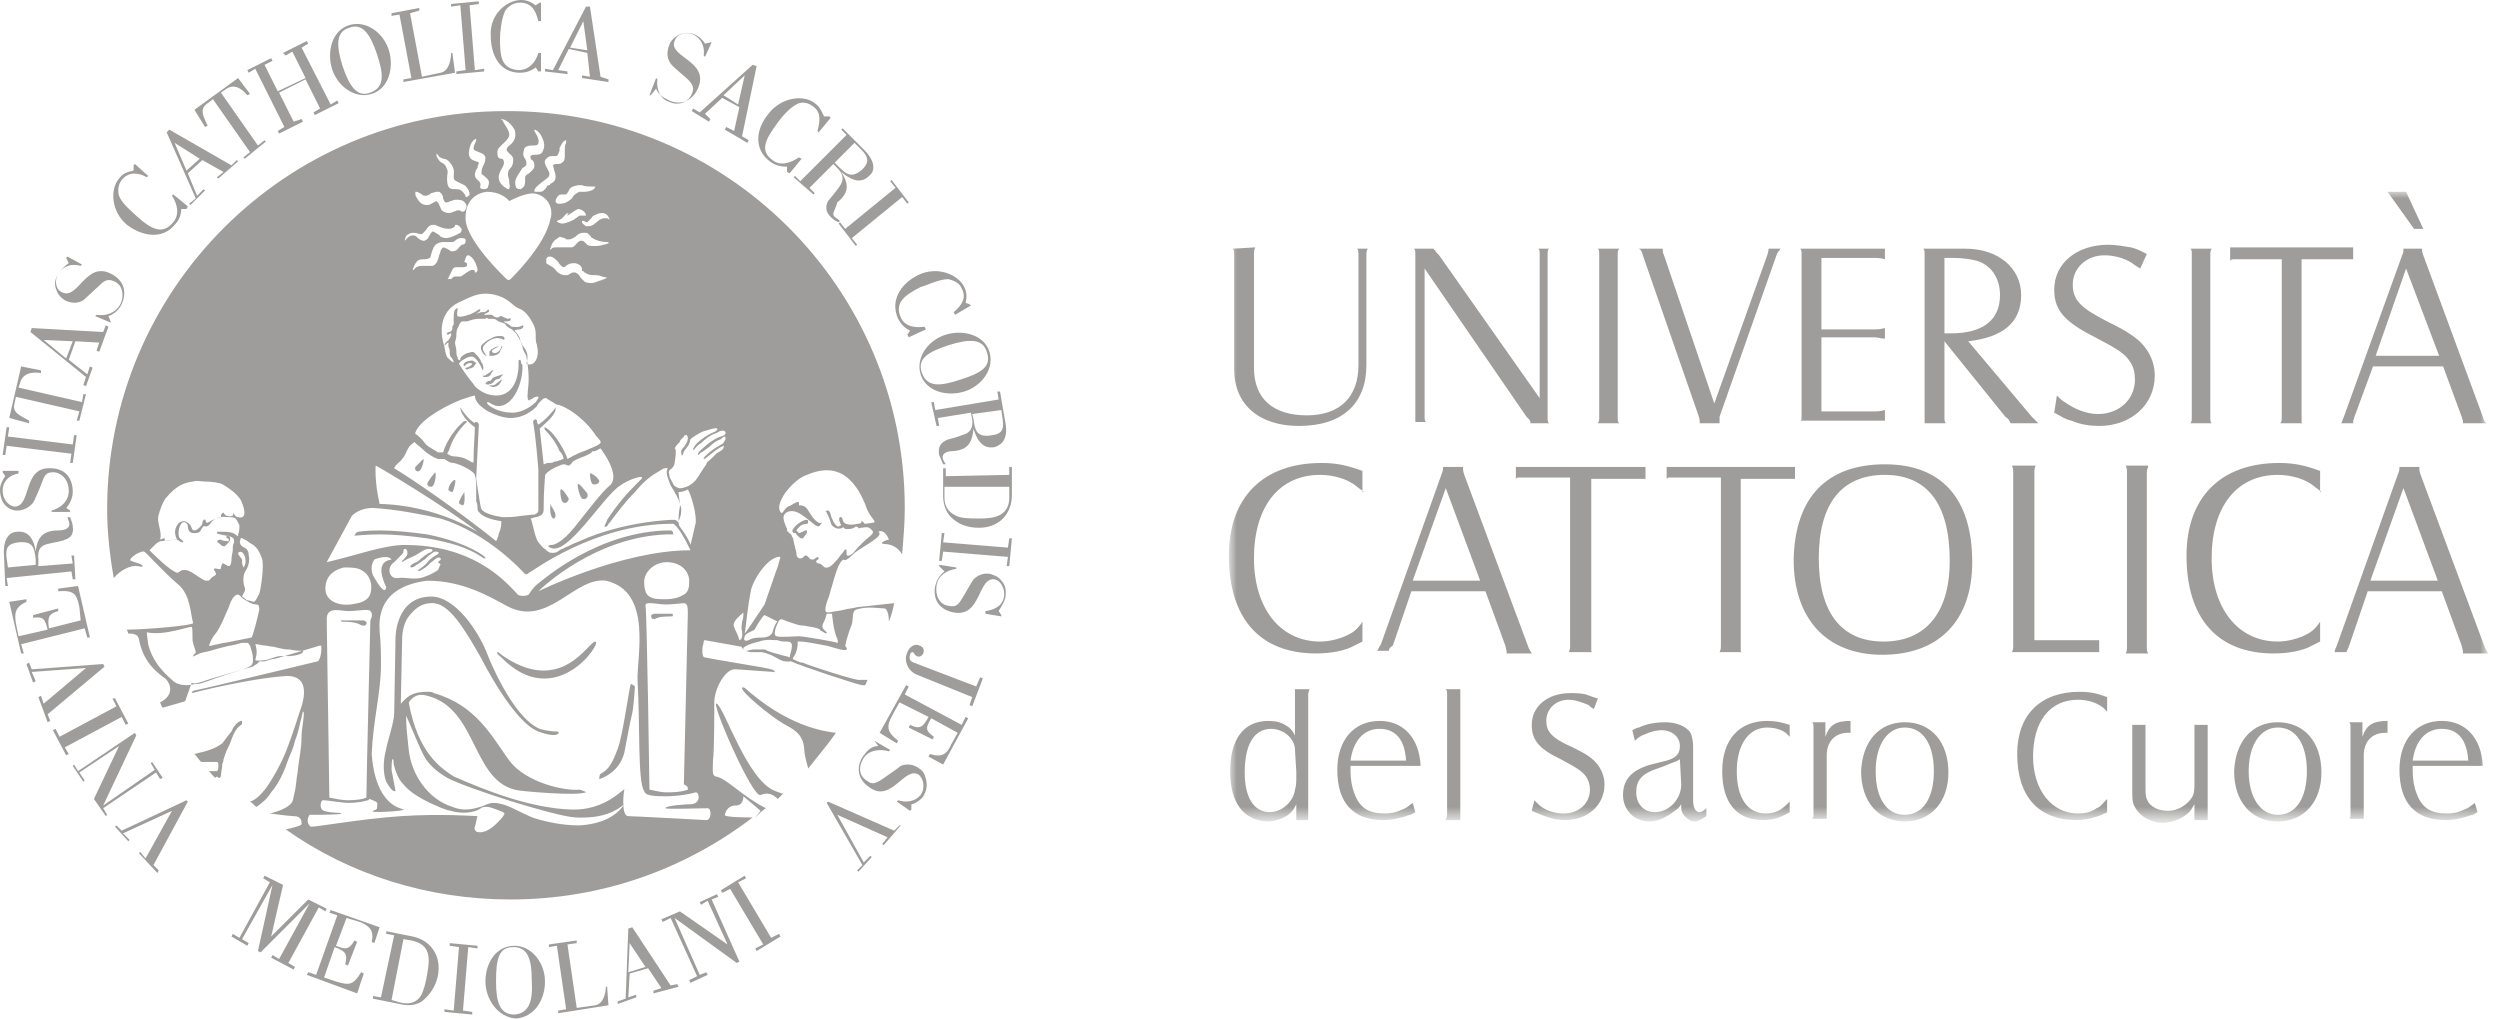
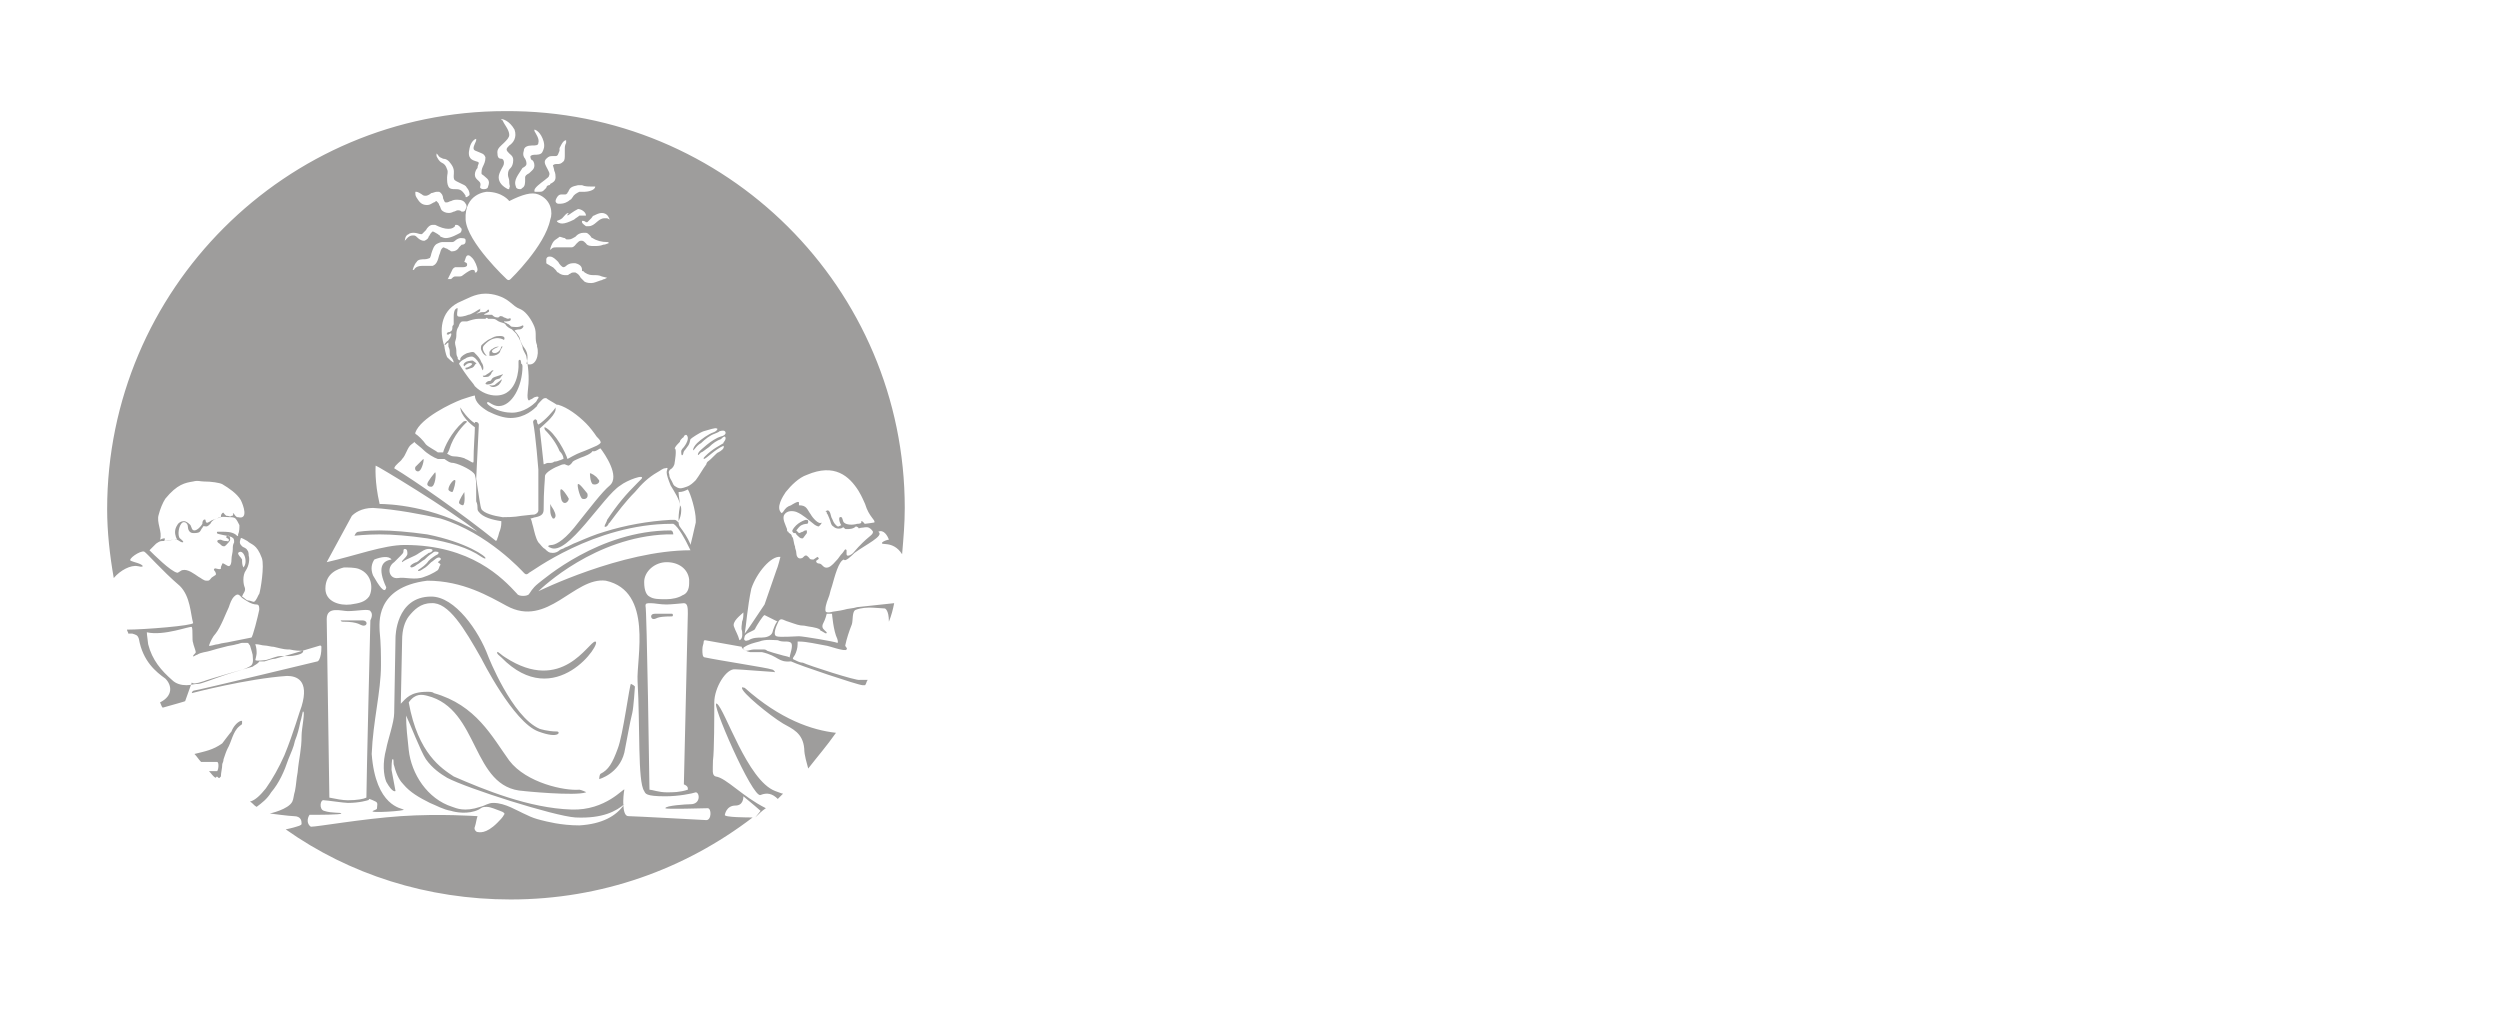
<svg xmlns="http://www.w3.org/2000/svg" version="1.1" id="Layer_1" x="0px" y="0px" viewBox="0 0 189 77" style="enable-background:new 0 0 189 77;" xml:space="preserve">
  <style type="text/css">
	.st0{filter:url(#Adobe_OpacityMaskFilter);}
	.st1{fill-rule:evenodd;clip-rule:evenodd;fill:#FFFFFF;}
	.st2{mask:url(#mask-2_1_);fill-rule:evenodd;clip-rule:evenodd;fill:#9E9D9C;}
	.st3{fill-rule:evenodd;clip-rule:evenodd;fill:#9E9D9C;}
</style>
  <g id="Icone-e-Loghi">
    <g id="loghi" transform="translate(-496, -288)">
      <g id="Group-2" transform="translate(314, 100)">
        <g id="Group-23" transform="translate(69, 188)">
          <g id="Group-5" transform="translate(113, 0)">
            <g id="Group-3" transform="translate(93, 14.301)">
              <g id="Clip-2">
						</g>
              <defs>
                <filter id="Adobe_OpacityMaskFilter" filterUnits="userSpaceOnUse" x="0" y="0.2" width="95" height="47.6">
                  <feColorMatrix type="matrix" values="1 0 0 0 0  0 1 0 0 0  0 0 1 0 0  0 0 0 1 0" />
                </filter>
              </defs>
              <mask maskUnits="userSpaceOnUse" x="0" y="0.2" width="95" height="47.6" id="mask-2_1_">
                <g class="st0">
-                   <polygon id="path-1_1_" class="st1" points="0,0.2 95,0.2 95,47.8 0,47.8         " />
-                 </g>
+                   </g>
              </mask>
              <path id="Fill-1" class="st2" d="M89.4,43.2h4.2c-0.1-1.6-0.8-2.4-2-2.4C90.4,40.8,89.6,41.7,89.4,43.2L89.4,43.2z M89.4,43.6        c0,0.2,0,0.3,0,0.4c0,0.6,0.1,1.2,0.3,1.7c0.4,1.1,1.1,1.5,2.3,1.5c0.5,0,0.9-0.1,1.3-0.3c0.3-0.1,0.4-0.2,0.8-0.5l0.2,0.7        c-0.2,0.1-0.3,0.2-0.4,0.2c-0.6,0.2-1.3,0.4-2,0.4c-2.3,0-3.5-1.3-3.5-3.8c0-2.3,1.3-3.7,3.2-3.7c1.8,0,3,1.3,3.1,3.4H89.4z         M84.7,47.2v-6.5c0-0.2,0-0.3-0.1-0.4h1v1.1c0.3-0.9,0.8-1.2,1.9-1.2v0.9c-0.1,0-0.2,0-0.2,0c-1,0-1.6,0.7-1.6,1.7v4.4        c0,0.2,0,0.3,0,0.4h-1.1C84.7,47.5,84.7,47.5,84.7,47.2L84.7,47.2z M77,44c0,2,0.9,3.3,2.2,3.3c1.4,0,2.2-1.3,2.2-3.3        c0-2-0.8-3.3-2.2-3.3C77.9,40.7,77,42,77,44L77,44z M79.2,40.3c2,0,3.3,1.5,3.3,3.8c0,2.2-1.3,3.7-3.3,3.7        c-2,0-3.3-1.5-3.3-3.8C76,41.7,77.3,40.3,79.2,40.3L79.2,40.3z M69.2,40.4c0,0.1,0,0.2,0,0.4v4.3c0,0.5,0,0.8,0.1,1        c0.2,0.6,0.9,0.9,1.6,0.9c0.7,0,1.4-0.4,1.8-1c0.2-0.3,0.2-0.7,0.2-1.1v-4.1c0-0.1,0-0.2,0-0.3v0h1c0,0.1,0,0.2,0,0.4v6.4        c0,0.2,0,0.2,0,0.4h-1v-1.2c-0.2,0.3-0.2,0.4-0.4,0.6c-0.5,0.5-1.3,0.8-2,0.8c-1,0-1.9-0.6-2.2-1.4c-0.1-0.2-0.1-0.6-0.1-1        v-4.6c0-0.2,0-0.3,0-0.4H69.2z M66.3,39.5c-0.1-0.1-0.2-0.2-0.3-0.3c-0.5-0.4-1.2-0.6-1.9-0.6c-2.1,0-3.4,1.6-3.4,4.3        c0,2.5,1.4,4.3,3.4,4.3c0.5,0,1-0.1,1.4-0.4c0.3-0.1,0.4-0.3,0.8-0.7v1c-0.1,0.1-0.3,0.1-0.4,0.2c-0.5,0.2-1.2,0.4-1.9,0.4        c-2.9,0-4.5-1.8-4.5-5c0-3,1.8-4.7,4.7-4.7c0.8,0,1.3,0.1,2.1,0.4V39.5z M48.8,44c0,2,0.8,3.3,2.2,3.3c1.4,0,2.2-1.3,2.2-3.3        c0-2-0.8-3.3-2.2-3.3C49.7,40.7,48.8,42,48.8,44L48.8,44z M51,40.3c2,0,3.3,1.5,3.3,3.8c0,2.2-1.3,3.7-3.3,3.7        c-2,0-3.3-1.5-3.3-3.8C47.8,41.7,49.1,40.3,51,40.3L51,40.3z M44.1,47.2v-6.5c0-0.2,0-0.3-0.1-0.4h1v1.1        c0.3-0.9,0.8-1.2,1.9-1.2v0.9c-0.1,0-0.2,0-0.2,0c-1,0-1.6,0.7-1.6,1.7v4.4c0,0.2,0,0.3,0,0.4H44        C44.1,47.5,44.1,47.5,44.1,47.2L44.1,47.2z M42.3,41.4c-0.1-0.1-0.2-0.2-0.3-0.3c-0.4-0.3-1-0.4-1.4-0.4        c-1.4,0-2.3,1.3-2.3,3.3c0,2,0.8,3.2,2.2,3.2c0.4,0,0.8-0.1,1.1-0.3c0.3-0.2,0.4-0.3,0.7-0.6v0.8c-0.7,0.4-1.2,0.6-2,0.6        c-2,0-3.1-1.3-3.1-3.7c0-2.4,1.3-3.8,3.4-3.8c0.6,0,1.1,0.1,1.7,0.3V41.4z M34,43.1c-0.2,0.1-0.3,0.2-0.4,0.2        c-0.3,0.1-0.7,0.3-1.3,0.5c-1.2,0.4-1.6,0.9-1.6,1.8c0,0.9,0.6,1.5,1.4,1.5c1.1,0,2-1,2-2.1L34,43.1z M30.4,40.9        c0.2-0.1,0.4-0.2,0.5-0.2c0.6-0.3,1.4-0.4,2-0.4c0.8,0,1.6,0.3,1.9,0.8c0.1,0.2,0.2,0.6,0.2,1v4.1c0,0.6,0.2,0.9,0.5,0.9        c0.1,0,0.3-0.1,0.5-0.3v0.6c-0.3,0.2-0.6,0.4-0.9,0.4c-0.2,0-0.4-0.1-0.5-0.2c-0.3-0.2-0.5-0.5-0.5-0.8c0-0.1,0-0.2,0-0.3        c-0.2,0.3-0.3,0.4-0.5,0.5c-0.6,0.5-1.3,0.8-1.9,0.8c-1.2,0-2-0.9-2-2c0-1.2,0.7-1.9,2.1-2.3l1.2-0.3c0.7-0.2,1-0.5,1-1.1        c0-0.7-0.6-1.2-1.4-1.2c-0.3,0-0.8,0.1-1.2,0.3c-0.3,0.1-0.5,0.2-0.8,0.5L30.4,40.9z M23,46.2c0.2,0.2,0.3,0.3,0.4,0.4        c0.5,0.4,1.2,0.6,1.8,0.6c1.2,0,2-0.8,2-1.8c0-0.4-0.1-0.7-0.3-1c-0.3-0.4-0.6-0.6-1.9-1.3c-1.7-0.8-2.2-1.5-2.2-2.6        c0-1.4,1.2-2.4,2.9-2.4c0.4,0,0.8,0,1.2,0.1c0.3,0.1,0.5,0.2,0.9,0.3l-0.3,0.8c-0.2-0.1-0.3-0.2-0.4-0.3        c-0.5-0.2-1-0.4-1.5-0.4c-1,0-1.7,0.7-1.7,1.6c0,0.8,0.4,1.3,2,2c0.4,0.2,0.8,0.4,1.1,0.6c0.8,0.5,1.3,1.3,1.3,2.2        c0,1.6-1.3,2.7-3,2.7c-0.5,0-1-0.1-1.5-0.3c-0.3-0.1-0.5-0.2-1-0.4L23,46.2z M17.4,37.8c0,0.1,0,0.2,0,0.4v9.1        c0,0.2,0,0.3,0,0.4h-1.1c0-0.1,0.1-0.2,0.1-0.4v-9.1c0-0.2,0-0.3-0.1-0.4H17.4z M9.1,43.2h4.2c-0.1-1.6-0.8-2.4-2-2.4        C10.1,40.8,9.3,41.7,9.1,43.2L9.1,43.2z M9.1,43.6c0,0.2,0,0.3,0,0.4c0,0.6,0.1,1.2,0.3,1.7c0.4,1.1,1.1,1.5,2.3,1.5        c0.5,0,0.9-0.1,1.3-0.3c0.3-0.1,0.4-0.2,0.8-0.5l0.2,0.7c-0.2,0.1-0.3,0.2-0.4,0.2c-0.6,0.2-1.3,0.4-2,0.4        c-2.3,0-3.5-1.3-3.5-3.8c0-2.3,1.3-3.7,3.2-3.7c1.8,0,3,1.3,3.1,3.4H9.1z M5,44l-0.1-1.6c0-0.9-0.9-1.6-1.8-1.6        c-1.3,0-2,1.2-2,3.3c0,1.9,0.7,3,1.9,3c0.9,0,1.8-0.8,1.9-1.7C5,45.1,5,44.8,5,44.4V44z M4.9,38.2c0-0.2,0-0.3,0-0.4H6        c0,0.1-0.1,0.2-0.1,0.4v9.1c0,0.2,0,0.3,0,0.4H5v-1.2c-0.1,0.2-0.2,0.4-0.3,0.5c-0.4,0.5-1.2,0.8-1.9,0.8C1,47.7,0,46.4,0,44        c0-2.4,1-3.8,2.9-3.8c0.5,0,1,0.1,1.4,0.4c0.2,0.1,0.4,0.3,0.6,0.7V38.2z M86.2,29.6h5.1l-2.6-7L86.2,29.6z M83.7,34.4        l4.6-12.9c0.1-0.2,0.1-0.4,0.1-0.5V21h1.5c0,0.2,0,0.3,0.1,0.6l4.8,12.9c0.1,0.3,0.2,0.4,0.3,0.6h-1.9c0-0.2,0-0.2-0.1-0.6        l-1.5-4.1h-5.6l-1.4,4.1c-0.1,0.3-0.2,0.4-0.2,0.5v0h-0.9C83.5,34.8,83.6,34.7,83.7,34.4L83.7,34.4z M82.5,22.9        c-0.2-0.2-0.4-0.3-0.5-0.4c-0.7-0.6-1.8-0.9-2.8-0.9c-3.1,0-5,2.4-5,6.3c0,3.8,2,6.3,5,6.3c0.7,0,1.5-0.2,2.1-0.5        c0.4-0.2,0.7-0.4,1.1-1v1.5c-0.2,0.1-0.4,0.2-0.6,0.3c-0.7,0.4-1.8,0.6-2.9,0.6c-4.3,0-6.6-2.7-6.6-7.4c0-4.4,2.6-7,7-7        c1.2,0,2,0.2,3.1,0.6V22.9z M69.4,21c-0.1,0.2-0.1,0.3-0.1,0.6v12.9c0,0.4,0,0.4,0.1,0.6h-1.7c0.1-0.2,0.1-0.2,0.1-0.6V21.5        c0-0.3,0-0.4-0.1-0.6H69.4z M59.2,34.4V21.5c0-0.3,0-0.4-0.1-0.6l0.1,0h1.6l0.1,0c-0.1,0.2-0.1,0.3-0.1,0.6v12.6h4.6        c0.1,0,0.1,0,0.3,0V35h-6.6C59.2,34.8,59.2,34.7,59.2,34.4L59.2,34.4z M44.5,27.9c0,4.1,1.7,6.3,4.9,6.3c3.2,0,5-2.2,5-6.1        c0-4.3-1.7-6.5-4.9-6.5C46.2,21.6,44.5,23.8,44.5,27.9L44.5,27.9z M49.5,20.8c4.3,0,6.6,2.6,6.6,7.4c0,4.4-2.5,7-6.8,7        c-4.2,0-6.7-2.7-6.7-7.2C42.7,23.3,45.1,20.8,49.5,20.8L49.5,20.8z M32.9,21h9.8v0.9c-0.3,0-0.4,0-0.8,0h-3.3v12.6        c0,0.3,0,0.4,0,0.4c0,0,0,0.1,0.1,0.1H37c0.1-0.2,0.1-0.3,0.1-0.6l0-12.6h-3.3c-0.1,0-0.2,0-0.5,0c-0.2,0-0.2,0-0.3,0.1V21z         M21.6,21h9.8v0.9c-0.3,0-0.4,0-0.8,0h-3.3v12.6c0,0.3,0,0.4,0,0.4c0,0,0,0.1,0.1,0.1h-1.8c0.1-0.2,0.1-0.3,0.1-0.6l0-12.6        h-3.3c-0.1,0-0.2,0-0.5,0c-0.2,0-0.2,0-0.3,0.1V21z M13.8,29.6h5.1l-2.6-7L13.8,29.6z M11.4,34.4L16,21.5        c0.1-0.2,0.1-0.4,0.1-0.5V21h1.5c0,0.2,0,0.3,0.1,0.6l4.8,12.9c0.1,0.3,0.2,0.4,0.3,0.6h-1.9c0-0.2,0-0.2-0.1-0.6l-1.5-4.1        h-5.6l-1.4,4.1C12,34.7,12,34.8,12,34.9v0h-0.9C11.2,34.8,11.2,34.7,11.4,34.4L11.4,34.4z M10.1,22.9        c-0.2-0.2-0.4-0.3-0.5-0.4c-0.7-0.6-1.8-0.9-2.8-0.9c-3.1,0-5,2.4-5,6.3c0,3.8,2,6.3,5,6.3c0.7,0,1.5-0.2,2.1-0.5        c0.4-0.2,0.7-0.4,1.1-1v1.5c-0.2,0.1-0.4,0.2-0.6,0.3c-0.7,0.4-1.8,0.6-2.9,0.6c-4.3,0-6.6-2.7-6.6-7.4c0-4.4,2.6-7,7-7        c1.2,0,2,0.2,3.1,0.6V22.9z M88.9,0.2L90.2,3h-0.7l-2-2.8H88.9z M86.6,12.6h4.8L88.9,6L86.6,12.6z M84.2,17.2L88.6,5        c0.1-0.2,0.1-0.3,0.1-0.4V4.5h1.4c0,0.2,0,0.2,0.1,0.5l4.5,12.2c0.1,0.3,0.1,0.4,0.3,0.5h-1.8c0-0.2,0-0.2-0.1-0.5l-1.4-3.8        h-5.3L85,17.2c-0.1,0.3-0.1,0.3-0.1,0.5v0h-0.9C84.1,17.5,84.1,17.4,84.2,17.2L84.2,17.2z M75.6,4.4h9.3v0.9        c-0.3,0-0.4,0-0.8,0H81v11.9c0,0.3,0,0.3,0,0.4c0,0,0,0.1,0.1,0.1h-1.7c0.1-0.2,0.1-0.2,0.1-0.5l0-11.9h-3.1        c-0.1,0-0.2,0-0.5,0c-0.1,0-0.2,0-0.3,0.1V4.4z M74.2,4.5c-0.1,0.2-0.1,0.2-0.1,0.5v12.2c0,0.3,0,0.4,0.1,0.5h-1.6        c0.1-0.2,0.1-0.2,0.1-0.5V5c0-0.3,0-0.4-0.1-0.5H74.2z M62.5,15.6c0.2,0.2,0.4,0.4,0.6,0.5c0.7,0.5,1.6,0.9,2.5,0.9        c1.6,0,2.8-1.1,2.8-2.6c0-0.5-0.1-1-0.4-1.4c-0.4-0.6-0.9-0.9-2.6-1.8c-2.4-1.2-3.1-2.1-3.1-3.6c0-2,1.7-3.4,4.1-3.4        c0.5,0,1.1,0.1,1.7,0.2c0.4,0.1,0.6,0.2,1.2,0.5L68.8,6c-0.3-0.2-0.5-0.3-0.6-0.4C67.6,5.2,66.8,5,66.1,5        c-1.4,0-2.4,1-2.4,2.2c0,1.2,0.6,1.8,2.8,2.9c0.6,0.3,1.2,0.6,1.6,0.9c1.1,0.7,1.8,1.8,1.8,3.1c0,2.2-1.8,3.8-4.2,3.8        c-0.7,0-1.4-0.1-2.1-0.4c-0.5-0.1-0.7-0.3-1.3-0.6L62.5,15.6z M54,10.9c0.2,0,0.4,0,0.5,0c2.4,0,3.7-1,3.7-2.9        c0-1.3-0.7-2.3-1.8-2.6c-0.4-0.1-1-0.2-1.7-0.2H54V10.9z M52.5,17.2V5c0-0.3,0-0.4-0.1-0.5l3.2,0c2.5,0,4.2,1.5,4.2,3.5        c0,2.1-1.4,3.2-4,3.5l4.8,5.7c0.2,0.2,0.3,0.3,0.4,0.4c0,0,0.1,0.1,0.1,0.1h-2.1c-0.1-0.2-0.1-0.3-0.4-0.5L54,11.5v5.7        c0,0.3,0,0.3,0.1,0.5h-1.6C52.5,17.5,52.5,17.5,52.5,17.2L52.5,17.2z M43.2,17.2V5c0-0.3,0-0.4-0.1-0.5l6.4,0v0.8        c-0.3-0.1-0.6-0.1-0.8-0.1h-4v5.4h4c0.2,0,0.4,0,0.8-0.1v0.8c-0.3,0-0.5-0.1-0.8-0.1h-4v5.6h4c0.2,0,0.4,0,0.8-0.1v0.8h-6.4        C43.2,17.5,43.2,17.4,43.2,17.2L43.2,17.2z M32.7,4.5L32.7,4.5c0,0.2,0,0.3,0.1,0.5l3.8,11.2L40.6,5c0.1-0.3,0.1-0.4,0.1-0.5        h0.9c-0.1,0.2-0.2,0.2-0.3,0.5l-4.3,12.2C37,17.4,37,17.5,37,17.6c0,0,0,0,0,0.1h-1.5v-0.1c0-0.1,0-0.2-0.1-0.5L31.2,5        c-0.1-0.3-0.1-0.4-0.3-0.5H32.7z M29.4,4.5c-0.1,0.2-0.1,0.2-0.1,0.5v12.2c0,0.3,0,0.4,0.1,0.5h-1.6c0.1-0.2,0.1-0.2,0.1-0.5        V5c0-0.3,0-0.4-0.1-0.5H29.4z M14,17.2V5c0-0.3,0-0.4-0.1-0.5h1.5c0,0.1,0,0.1,0.1,0.1c0,0.1,0.1,0.2,0.3,0.4l7.6,10.8V5        c0-0.3,0-0.4-0.1-0.5h0.8c-0.1,0.1-0.1,0.2-0.1,0.5v12.2c0,0.3,0,0.4,0.1,0.5h-1.4c0-0.2,0-0.2-0.3-0.5L14.7,6v11.1        c0,0.3,0,0.4,0.1,0.5h-0.8C14,17.5,14,17.4,14,17.2L14,17.2z M1.9,4.4C1.8,4.6,1.8,4.7,1.8,5v8.5c0,2.3,1.4,3.6,4,3.6        c2.5,0,3.9-1.4,3.9-3.8V5c0-0.2,0-0.4-0.1-0.5h0.8c-0.1,0.2-0.1,0.3-0.1,0.5v8.3c0,2.9-1.8,4.6-5.1,4.6c-3,0-4.9-1.6-4.9-4.3        V5c0-0.3,0-0.4-0.1-0.5L1.9,4.4z" />
            </g>
            <g id="Group-24" transform="translate(-0, -0)">
-               <path id="Fill-4" class="st3" d="M59,70.8l-1.8,1.1l-0.1-0.2l0.6-0.3l-2.5-4.2l-0.6,0.3l-0.1-0.2l1.8-1.1l0.1,0.2l-0.6,0.3        l2.5,4.2l0.6-0.3L59,70.8z M50.7,69.4l-0.6,0.3l-0.1-0.2l1.4-0.6l3.6,2.5l0,0l-1.5-3.3L53,68.4l-0.1-0.2l1.3-0.6l0.1,0.2        L53.8,68l2.1,4.7l-0.2,0.1L51,69.4l0,0l1.9,4.3l0.5-0.2l0.1,0.2l-1.3,0.6l-0.1-0.2l0.6-0.3L50.7,69.4z M48.8,73.1l-1.2-1.8        l0,0l-0.1,2.2L48.8,73.1z M46.7,75.9l0-0.2l0.6-0.2l0.2-5.3l0.3-0.1l2.9,4.4l0.5-0.1l0.1,0.2l-1.9,0.5l0-0.2l0.6-0.2l-1-1.5        l-1.4,0.4l-0.1,1.8l0.6-0.2l0,0.2L46.7,75.9z M42.2,76.6l0-0.2l0.6-0.1l-0.7-4.8l-0.6,0.1l0-0.2l2.1-0.3l0,0.2l-0.7,0.1        l0.7,4.8L45,76c0.6-0.1,0.8-0.9,0.8-1.4l0.1,0l0.1,1.4L42.2,76.6z M40.2,74.1c0-1.6-0.3-2.5-1.4-2.5c-1.1,0-1.3,0.9-1.3,2.6        c0,1.6,0.3,2.5,1.4,2.5C40,76.6,40.3,75.7,40.2,74.1L40.2,74.1z M36.7,74.2c0-1.4,0.8-2.7,2.2-2.7c1.3,0,2.3,1.3,2.3,2.7        c0,1.4-0.8,2.7-2.2,2.8C37.6,76.9,36.7,75.5,36.7,74.2L36.7,74.2z M35.7,76.7l-2.1-0.2l0-0.2l0.7,0.1l0.4-4.8l-0.7-0.1l0-0.2        l2.1,0.2l0,0.2l-0.7-0.1l-0.4,4.8l0.7,0.1L35.7,76.7z M29.6,75.6l0.7,0.2c0.9,0.2,1.3-0.2,1.5-0.5c0.2-0.3,0.4-1,0.5-1.7        c0.2-1.1,0.3-2.2-1.2-2.5l-0.6-0.1L29.6,75.6z M29.8,70.7l-0.6-0.1l0-0.2l2,0.4c1.4,0.3,2.2,1.5,1.9,3        c-0.2,0.9-0.7,1.5-1.2,1.9c-0.6,0.4-1.3,0.3-1.7,0.2l-2-0.4l0-0.2l0.6,0.1L29.8,70.7z M23.2,73.7l0.1-0.2l0.6,0.2l1.6-4.5        L24.9,69l0.1-0.2l3.7,1.3l-0.4,1.2l-0.2-0.1c0.2-0.9-0.2-1.2-0.9-1.5l-1-0.3l-0.8,2.1c0.7,0.3,1,0.3,1.4-0.4l0.2,0.1l-0.7,1.8        l-0.2-0.1c0.2-0.8,0-1-0.8-1.3l-0.8,2.3l0.9,0.3c1,0.3,1.3,0.3,1.9-0.7l0.2,0.1L27,75.1L23.2,73.7z M19.9,66.4l0.1-0.2        l1.4,0.7l-0.9,3.9l0,0l2.8-2.8l1.4,0.7l-0.1,0.2l-0.5-0.3l-2.3,4.2l0.5,0.3l-0.1,0.2l-1.7-0.9l0.1-0.2l0.5,0.3l2.3-4.2l0,0        L19.7,72l-0.2-0.1l1.1-5l0,0L18.3,71l0.5,0.3l-0.1,0.2l-1.2-0.7l0.1-0.2l0.5,0.3l2.3-4.2L19.9,66.4z M68.1,62.4l-1.3,1.5        l-0.1-0.1l0.4-0.5l-3.8-1.7l0,0l2,3.6l0.5-0.5l0.1,0.1l-1,1.1l-0.1-0.1l0.4-0.4l-2.7-4.7l0.1-0.1l5,2.2l0.4-0.4L68.1,62.4z         M66.1,56L66.1,56l1.2,0.7l-0.1,0.1c-0.7-0.2-1.5-0.1-1.9,0.5c-0.4,0.6-0.4,1.3,0.2,1.7c0.4,0.3,0.6,0.3,1.2-0.1        c0.3-0.2,1.3-0.9,1.4-1c0.5-0.2,1-0.1,1.4,0.2c0.3,0.2,0.4,0.4,0.5,0.8c0.1,0.4,0.1,0.8-0.2,1.3c-0.2,0.3-0.7,0.6-0.9,0.6        l0,0.4l-0.1,0.1l-1-0.7l0.1-0.1c0.6,0.2,1.3,0.1,1.7-0.4c0.3-0.4,0.3-1.1-0.1-1.5c-1.1-0.8-2.1,2.2-3.8,0.9        c-0.9-0.6-1-1.6-0.4-2.4c0.3-0.4,0.6-0.7,1.1-0.7L66.1,56z M68.5,51.8l0.2,0.1l-0.3,0.6l4.3,2.3l0.3-0.6l0.2,0.1l-1.9,3.5        l-1.1-0.6l0.1-0.2c0.9,0.3,1.3,0,1.6-0.7l0.5-0.9l-2-1.1c-0.4,0.7-0.5,0.9,0.2,1.4l-0.1,0.2L68.7,55l0.1-0.2        c0.8,0.4,1,0.1,1.4-0.6L68,53.1L67.5,54c-0.5,0.9-0.5,1.3,0.4,2l-0.1,0.2l-1.3-0.8L68.5,51.8z M73.5,53.4l-0.2-0.1l0.2-0.6        L69.3,51c-0.7-0.3-1-1.1-0.7-1.7c0.1-0.3,0.5-0.7,0.9-0.5c0.3,0.1,0.4,0.3,0.3,0.6c-0.1,0.2-0.3,0.3-0.5,0.2        c-0.2-0.1-0.2-0.3-0.3-0.3c-0.1,0-0.2,0.1-0.2,0.2c-0.1,0.3,0,0.5,0.3,0.6l4.7,1.8l0.3-0.7l0.2,0.1L73.5,53.4z M71,42.8l0-0.1        l1.3,0.2l0,0.1c-0.7,0.1-1.4,0.5-1.5,1.3c-0.1,0.7,0.2,1.4,0.9,1.5c0.5,0.1,0.7,0,1-0.5c0.2-0.3,0.8-1.4,0.9-1.5        c0.4-0.4,0.9-0.5,1.3-0.4c0.3,0.1,0.6,0.2,0.8,0.5c0.3,0.3,0.4,0.7,0.3,1.3c-0.1,0.4-0.4,0.8-0.5,1l0.2,0.3l0,0.1l-1.2-0.2        l0-0.2c0.7-0.1,1.3-0.4,1.4-1.1c0.1-0.5-0.2-1.2-0.7-1.3c-1.3-0.2-1,2.9-3.1,2.5c-1.1-0.2-1.6-1-1.4-2        c0.1-0.4,0.3-0.8,0.7-1.1L71,42.8z M71,42.4l0.2-2.1l0.2,0L71.3,41l4.9,0.4l0.1-0.7l0.2,0l-0.2,2.1l-0.2,0l0.1-0.7l-4.9-0.4        l-0.1,0.7L71,42.4z M71.4,36.8l0,0.8c0,0.9,0.5,1.2,0.9,1.4c0.4,0.2,1.1,0.2,1.8,0.2c1.1,0,2.3-0.2,2.2-1.8l0-0.6L71.4,36.8z         M76.3,35.9l0-0.6l0.2,0l0,2.1c0,1.5-1,2.5-2.5,2.5c-0.9,0-1.6-0.3-2.1-0.8c-0.5-0.5-0.6-1.2-0.6-1.6l0-2.1l0.2,0l0,0.6        L76.3,35.9z M73.5,31.3l0.1,0.4c0.1,0.9,0.3,1.4,1.4,1.2c0.8-0.1,0.9-0.5,0.8-1.2l-0.1-0.7L73.5,31.3z M70.4,30.4l0.2,0        l0.1,0.6l4.8-0.8l-0.1-0.6l0.2,0l0.4,2.3c0.3,1.5-0.5,1.8-0.8,1.9c-1,0.2-1.4-0.7-1.6-1.4l0,0c-0.1,0.9-0.3,1.6-1.5,1.7        c-0.4,0-0.7,0.1-0.8,0.3c-0.1,0.2,0,0.4,0.2,0.7l-0.2,0c-0.1-0.2-0.2-0.5-0.3-0.7c-0.1-0.6,0.1-0.9,0.5-1.1        c0.1-0.1,0.8-0.2,1.2-0.4c0.4-0.1,0.9-0.3,0.8-1.2l-0.1-0.5l-2.5,0.4l0.1,0.6l-0.2,0L70.4,30.4z M72.6,28.7        c1.6-0.5,2.4-1,2-2.1c-0.3-1-1.3-1-2.9-0.5c-1.5,0.5-2.4,1-2,2.1C70.1,29.3,71.1,29.2,72.6,28.7L72.6,28.7z M71.5,25.3        c1.3-0.4,2.9,0,3.3,1.3c0.4,1.3-0.6,2.6-1.9,3c-1.3,0.4-2.9,0-3.3-1.3C69.2,27,70.2,25.7,71.5,25.3L71.5,25.3z M72.2,23.8        l-0.1-0.2c0.6-0.5,1-1.1,0.6-1.8c-0.2-0.5-0.7-0.6-1-0.7c-0.7,0-1.7,0.5-2.1,0.6c-1.2,0.6-2,1.2-1.5,2.3        c0.3,0.7,1.1,0.8,1.8,0.7l0.1,0.2l-1.3,0.6l-0.1-0.2l0.2-0.3c-0.4-0.2-0.7-0.5-0.9-0.9c-0.6-1.3,0.1-2.6,1.5-3.3        c1.4-0.7,3-0.1,3.5,0.9c0.2,0.4,0.2,0.8,0.1,1.2l0.3,0.1l0.1,0.1L72.2,23.8z M64.7,18.6l-1.3-1.7l0.1-0.1l0.4,0.5l3.8-3.1        l-0.4-0.5l0.1-0.1l1.3,1.7l-0.1,0.1l-0.4-0.5l-3.8,3.1l0.4,0.5L64.7,18.6z M63.1,12.3l0.3,0.3c0.6,0.6,1,0.9,1.8,0.2        c0.5-0.5,0.5-0.9-0.1-1.5l-0.5-0.5L63.1,12.3z M60,13.4l0.1-0.1l0.4,0.4l3.5-3.5l-0.4-0.4l0.1-0.1l1.6,1.6        c1.1,1.1,0.7,1.8,0.4,2c-0.7,0.7-1.5,0.2-2.1-0.3l0,0c0.5,0.8,0.7,1.5-0.3,2.3C63.2,15.7,63,16,63,16.2c0,0.2,0.3,0.3,0.5,0.5        l-0.1,0.1c-0.3-0.1-0.5-0.3-0.6-0.4c-0.4-0.4-0.4-0.8-0.2-1.2c0.1-0.1,0.5-0.6,0.8-1c0.2-0.3,0.6-0.8-0.1-1.5l-0.3-0.3        l-1.8,1.8l0.4,0.4l-0.1,0.1L60,13.4z M61.9,10l-0.1-0.1C62,9.2,62.1,8.4,61.4,8c-0.4-0.3-0.9-0.3-1.2-0.1        c-0.6,0.3-1.3,1.2-1.5,1.5c-0.8,1.1-1.3,2-0.3,2.7c0.6,0.5,1.4,0.2,2-0.2l0.2,0.1l-0.9,1.1L59.5,13l0-0.4        c-0.5,0-0.9-0.1-1.3-0.4c-1.2-0.9-1.1-2.4-0.1-3.6c0.9-1.2,2.6-1.5,3.5-0.8c0.4,0.3,0.5,0.6,0.7,1l0.4,0l0.1,0.1L61.9,10z         M55.8,7.9l0.5-2.2l0,0l-1.6,1.5L55.8,7.9z M52.3,8.4l0.1-0.2l0.5,0.3l4-3.6L57.2,5l-1.1,5.3l0.5,0.3l-0.1,0.2l-1.7-1l0.1-0.2        l0.6,0.3l0.4-1.8l-1.3-0.7l-1.3,1.2L53.7,9l-0.1,0.2L52.3,8.4z M49.2,7.2l-0.1,0l0.5-1.3l0.1,0.1c-0.1,0.7,0.2,1.5,0.9,1.7        c0.6,0.3,1.4,0.1,1.7-0.6C52.5,6.7,52.4,6.4,52,6c-0.2-0.2-1.2-1-1.3-1.2c-0.3-0.4-0.3-0.9-0.1-1.4c0.1-0.3,0.3-0.5,0.6-0.7        c0.3-0.2,0.8-0.3,1.3-0.1c0.3,0.1,0.7,0.5,0.8,0.7l0.4-0.1l0.1,0l-0.5,1.1l-0.1-0.1c0.1-0.7-0.2-1.3-0.8-1.6        c-0.5-0.2-1.2-0.1-1.4,0.5c-0.5,1.2,2.6,1.5,1.8,3.5c-0.4,1-1.3,1.4-2.2,1c-0.4-0.2-0.8-0.4-1-0.9L49.2,7.2z M44.4,3.8        l-0.3-2.2l0,0l-1,2L44.4,3.8z M41.2,5.4l0-0.2l0.6,0.1l2.5-4.8l0.3,0l0.8,5.3L46,6l0,0.2l-2-0.3l0-0.2l0.6,0.1L44.4,4L43,3.7        l-0.8,1.6l0.7,0.1l0,0.2L41.2,5.4z M40.9,1.6l-0.2,0c-0.2-0.8-0.5-1.4-1.4-1.4c-0.5,0-0.9,0.3-1.1,0.6        c-0.3,0.6-0.4,1.7-0.4,2.1c0,1.4,0.1,2.3,1.4,2.4c0.8,0,1.3-0.6,1.5-1.3l0.2,0l0,1.4l-0.2,0l-0.2-0.3        c-0.4,0.3-0.8,0.4-1.2,0.4c-1.5,0-2.2-1.3-2.2-2.8C37,1.1,38.3,0,39.4,0c0.5,0,0.8,0.2,1.1,0.4l0.3-0.2l0.1,0L40.9,1.6z         M36.6,5.4l-2.1,0.2l0-0.2l0.7-0.1l-0.4-4.9l-0.7,0.1l0-0.2l2.1-0.2l0,0.2l-0.7,0.1l0.4,4.9l0.7-0.1L36.6,5.4z M30.5,6.2        l0-0.2l0.6-0.1l-0.9-4.8l-0.6,0.1l0-0.2l2.1-0.4l0,0.2L31,1l0.9,4.8l1.4-0.3c0.6-0.1,0.8-0.9,0.8-1.5l0.1,0l0.2,1.5L30.5,6.2z         M28.5,4.1c-0.5-1.5-1.1-2.4-2.1-2c-1,0.3-1,1.3-0.5,2.9c0.5,1.5,1.1,2.4,2.1,2C29.1,6.6,29,5.6,28.5,4.1L28.5,4.1z M25.1,5.2        c-0.4-1.3,0-2.9,1.3-3.3c1.3-0.4,2.6,0.6,3,1.9c0.4,1.3,0,2.9-1.3,3.3C26.8,7.5,25.5,6.5,25.1,5.2L25.1,5.2z M23.1,5.9l-1-2        l-0.5,0.3L21.4,4l1.8-0.9l0.1,0.2l-0.5,0.3L25,7.9l0.5-0.3l0.1,0.2l-1.8,0.9l-0.1-0.2l0.5-0.3l-1.1-2.2l-2,1l1.1,2.2L22.8,9        l0.1,0.2l-1.8,0.9L21,9.9l0.5-0.3l-2.2-4.4l-0.5,0.3l-0.1-0.2l1.8-0.9l0.1,0.2L20,4.9l1,2L23.1,5.9z M18.5,12l-0.1-0.1        l0.5-0.4l-2.8-4l-0.4,0.3c-0.6,0.4-0.4,0.9,0,1.7l-0.2,0.1l-0.8-1.3L18,5.9l0.9,1.2l-0.2,0.1c-0.5-0.6-1.1-0.9-1.7-0.4L16.7,7        l2.8,4l0.5-0.4l0.1,0.1L18.5,12z M15.1,12l-1.9-1.2l0,0l0.9,2.1L15.1,12z M14.4,15.5l-0.1-0.1l0.5-0.4l-2.2-5l0.2-0.2l4.7,2.7        l0.4-0.4l0.1,0.1l-1.5,1.3l-0.1-0.1l0.5-0.4l-1.6-0.9l-1.1,1l0.7,1.7l0.5-0.5l0.1,0.1L14.4,15.5z M11.2,13.3l-0.1,0.1        c-0.7-0.4-1.4-0.4-1.9,0.2c-0.3,0.4-0.3,0.9-0.2,1.2c0.2,0.6,1.1,1.3,1.4,1.6c1,0.9,1.9,1.4,2.7,0.4c0.5-0.6,0.3-1.4-0.1-2        l0.1-0.1l1.1,0.9l-0.1,0.2l-0.4,0c0,0.5-0.2,0.9-0.5,1.2c-0.9,1.1-2.4,0.9-3.6,0c-1.2-1-1.3-2.7-0.6-3.5        c0.3-0.4,0.6-0.5,1.1-0.6l0-0.4l0.1-0.1L11.2,13.3z M8.4,24.4L8.4,24.4l-1.2-0.5l0.1-0.1C8,23.9,8.7,23.7,9.1,23        c0.3-0.6,0.2-1.4-0.4-1.7c-0.4-0.2-0.7-0.2-1.1,0.2c-0.2,0.2-1.2,1.1-1.3,1.2c-0.5,0.3-1,0.2-1.4,0c-0.3-0.2-0.5-0.4-0.6-0.7        c-0.2-0.4-0.2-0.8,0.1-1.3c0.2-0.3,0.6-0.7,0.8-0.8L5,19.5l0.1-0.1L6.2,20l-0.1,0.1c-0.7-0.2-1.3,0-1.7,0.6        c-0.3,0.5-0.2,1.2,0.3,1.4c1.2,0.6,1.8-2.4,3.7-1.4c1,0.5,1.2,1.4,0.8,2.3c-0.2,0.4-0.5,0.7-1,0.9L8.4,24.4z M5.5,25.8        l-2.2-0.1l0,0L5,27.1L5.5,25.8z M6.5,29.2l-0.2-0.1l0.2-0.6l-4.2-3.4l0.1-0.3l5.4,0.3L8,24.6l0.2,0.1l-0.7,1.9l-0.2-0.1        l0.2-0.6l-1.8-0.1l-0.5,1.4l1.4,1.1l0.2-0.6l0.2,0.1L6.5,29.2z M6,31.8l-0.2,0L6,31.1L1.2,30l-0.1,0.5        c-0.2,0.7,0.4,0.9,1.1,1.3l0,0.2l-1.5-0.4l0.9-3.9l1.5,0.3l0,0.2c-0.7-0.1-1.4,0-1.6,0.8l-0.1,0.3l4.8,1.1l0.1-0.6l0.2,0        L6,31.8z M5.8,32.9L5.5,35l-0.2,0l0.1-0.7l-4.9-0.6l-0.1,0.7l-0.2,0l0.3-2.1l0.2,0l-0.1,0.7l4.9,0.6l0.1-0.7L5.8,32.9z         M5.3,38.6l0,0.1l-1.4,0l0-0.1c0.7-0.2,1.3-0.7,1.3-1.5c0-0.7-0.4-1.3-1.1-1.4c-0.5,0-0.7,0.1-0.9,0.7        c-0.1,0.3-0.6,1.5-0.7,1.6c-0.3,0.4-0.8,0.6-1.2,0.6c-0.3,0-0.6-0.1-0.9-0.4C0.2,38,0,37.6,0,37c0-0.4,0.3-0.9,0.4-1l-0.2-0.3        l0-0.1l1.2,0l0,0.2c-0.7,0.1-1.2,0.6-1.2,1.3c0,0.5,0.3,1.1,0.9,1.2c1.3,0,0.6-3,2.7-2.9c1.1,0,1.7,0.7,1.7,1.8        c0,0.4-0.2,0.9-0.5,1.2L5.3,38.6z M2.7,42.7l0-0.4c-0.1-0.9-0.2-1.4-1.3-1.3c-0.8,0.1-1,0.4-0.9,1.2l0.1,0.7L2.7,42.7z         M5.7,43.8l-0.2,0l-0.1-0.6l-4.9,0.5l0.1,0.6l-0.2,0L0.3,42c-0.1-1.5,0.6-1.8,1-1.8c1-0.1,1.3,0.8,1.4,1.5l0,0        c0.1-0.9,0.4-1.6,1.7-1.6c0.4,0,0.7-0.1,0.8-0.3c0.1-0.2,0-0.4-0.1-0.7l0.2,0c0.1,0.3,0.2,0.5,0.2,0.7c0.1,0.6-0.2,0.9-0.6,1        c-0.1,0.1-0.8,0.2-1.2,0.3c-0.4,0.1-0.9,0.2-0.8,1.2l0,0.5l2.6-0.2l-0.1-0.6l0.2,0L5.7,43.8z M6.8,48.2l-0.2,0l-0.2-0.7        l-4.8,1.2l0.2,0.7l-0.2,0l-0.9-3.9L2,45.3l0,0.2c-0.9,0.4-0.9,0.9-0.8,1.6l0.2,1l2.2-0.5c-0.2-0.8-0.3-1-1.1-0.9l0-0.2        l1.9-0.5l0,0.2c-0.8,0.2-0.8,0.6-0.7,1.3l2.4-0.6L6,45.9c-0.2-1-0.4-1.3-1.6-1.2l0-0.2l1.5-0.2L6.8,48.2z M3.6,54.6l-0.7-1.9        l0.2-0.1l0.2,0.6l3.2-2.7l0,0l-4.1,0.3l0.3,0.7l-0.2,0.1l-0.5-1.4l0.2-0.1l0.2,0.5l5.4-0.4l0.1,0.2L3.6,54l0.2,0.5L3.6,54.6z         M8.7,52.8l1,1.9l-0.2,0.1l-0.3-0.6l-4.3,2.3L5.2,57L5,57.1l-1-1.9l0.2-0.1l0.3,0.6l4.3-2.3l-0.3-0.6L8.7,52.8z M7.8,61.1        l0.3,0.5L8,61.7l-0.9-1.3l1.9-4l0,0l-3,2L6.4,59l-0.1,0.1l-0.8-1.2l0.1-0.1l0.3,0.5l4.3-2.9l0.1,0.2l-2.5,5.3l0,0l3.9-2.7        l-0.3-0.5l0.1-0.1l0.8,1.2l-0.2,0.1l-0.3-0.5L7.8,61.1z M11.9,66l-1.4-1.5l0.1-0.1l0.4,0.5l2-3.6l0,0L9.3,63l0.5,0.5l-0.1,0.1        l-1-1.1l0.1-0.1l0.4,0.4l4.9-2.3l0.1,0.1l-2.6,4.8l0.4,0.4L11.9,66z" />
              <path id="Fill-87" class="st3" d="M37.7,26.2c-0.2,0-0.4,0.1-0.5,0.2c-0.1,0-0.1,0.1-0.2,0.2c0,0.1,0,0.1,0,0.1        c0,0.1,0,0.2,0,0.2c0,0,0.2,0,0.2,0c0.2,0,0.5-0.1,0.6-0.3c0-0.1,0.2-0.4,0.2-0.4c0,0-0.1,0-0.1,0c-0.1,0.5-0.6,0.6-0.7,0.4        C37.1,26.4,37.8,26.2,37.7,26.2L37.7,26.2z M37.9,28.7c-0.1,0.1-0.4,0.3-0.5,0.4c-0.3,0.1-0.4,0-0.4,0c0,0.1,0.3,0.3,0.7,0        C37.9,28.9,38,28.6,37.9,28.7L37.9,28.7z M37.2,28.1C37.2,28.1,37.3,28.1,37.2,28.1c0.1,0,0.1-0.1,0.1-0.1c0,0-0.1,0-0.1,0        c0,0-0.2,0.2-0.4,0.3c-0.1,0.1-0.2,0.1-0.2,0.1c0,0-0.1,0-0.1,0c0,0,0,0.1,0.1,0.1c0,0,0,0,0.1,0c0,0,0.3,0,0.3-0.1        C37.1,28.4,37.2,28.1,37.2,28.1L37.2,28.1z M45,48.5c-0.5,0-2.5,4-6.8,1.2c-0.2-0.1-0.6-0.5-0.6-0.4c-0.1,0.1,0.2,0.3,0.3,0.4        C42,53.9,45.6,48.5,45,48.5L45,48.5z M35.8,27.3c-0.1-0.1-0.3,0-0.4,0c-0.1,0-0.5,0.2-0.3,0.4c0,0,0.3-0.4,0.6-0.2        c0,0.1-0.3,0.3-0.5,0.3c-0.1,0.3,0.4,0,0.5,0c0.2-0.1,0.2-0.3,0.3-0.3C36.1,27.5,35.8,27.3,35.8,27.3L35.8,27.3z M38,28.3        c0,0-0.3,0.1-0.6,0.2c-0.3,0.1-0.2,0.3-0.4,0.3c-0.2,0-0.3,0.2-0.3,0.2c0,0.1,0.4,0.1,0.6-0.1c0.2-0.3,0.3-0.2,0.5-0.3        C37.9,28.4,38.1,28.3,38,28.3L38,28.3z M49.4,46.8c0.3,0,0.1-0.2,1.4-0.2c0.1,0,0.1-0.2,0-0.2h-1.3        C49.1,46.4,49.2,46.8,49.4,46.8L49.4,46.8z M32.3,36.6c0,0.1,0.1,0.2,0.3,0.2c0.3,0,0.4-1,0.3-1.1        C32.9,35.7,32.3,36.4,32.3,36.6L32.3,36.6z M33.9,37c0,0.1,0.2,0.2,0.3,0.2c0.1-0.1,0.3-0.9,0.2-0.9        C34.3,36.2,33.9,36.7,33.9,37L33.9,37z M31.4,35.3c-0.1,0.3,0.2,0.4,0.3,0.3c0.2-0.1,0.4-0.9,0.3-0.9        C32,34.7,31.5,35.2,31.4,35.3L31.4,35.3z M34.7,38c0,0.1,0.2,0.2,0.3,0.2c0.2-0.1,0.1-1,0.1-1C35.1,37.2,34.7,37.8,34.7,38        L34.7,38z M37.8,25.4c-0.4,0-0.5,0.1-0.7,0.2c-0.3,0.1-0.7,0.5-0.7,0.5s-0.1,0.2,0,0.4c0.1,0.2,0.1,0.2,0.2,0.3        c0.1,0.1,0.2,0.1,0.2,0.1s-0.5-0.5-0.2-0.8c0.8-0.9,1.5-0.4,1.5-0.4S38.3,25.4,37.8,25.4L37.8,25.4z M36.4,42.1        c0,0,0.3,0.2,0.3,0.1c0.1-0.1-1.4-1.2-4.4-1.8c-1.4-0.2-2.7-0.3-3.6-0.3c-1,0-1.6,0.1-1.6,0.1c-0.2,0-0.3,0.3-0.3,0.3        s0.9-0.1,1.9-0.1c1,0,2.2,0.1,3.6,0.3C34,41,35.4,41.4,36.4,42.1L36.4,42.1z M47.7,51.7c-0.1,0-0.6,3.9-1,4.9        c-0.4,1.1-0.7,1.6-1.3,1.9c-0.1,0.1-0.1,0.4-0.1,0.4s1.5-0.4,1.9-2c0.2-1,0.4-2.2,0.6-3c0.1-0.4,0.2-2,0.2-2v0        C47.9,51.8,47.9,51.8,47.7,51.7L47.7,51.7z M27.4,46.9h-1.6c-0.1,0,0,0.1,0.1,0.1c1.3,0,1.3,0.3,1.6,0.3        C27.8,47.3,27.8,46.9,27.4,46.9L27.4,46.9z M44.4,37.3c-0.1-0.1-0.6-0.8-0.7-0.7c-0.1,0,0.1,0.9,0.3,1.1        C44.3,37.8,44.5,37.6,44.4,37.3L44.4,37.3z M16.6,41.1c0.1,0.1,0.2,0.2,0.3,0.2c0.1,0,0.1,0,0.2-0.1c0.1-0.1,0.3-0.3,0.3-0.4        c0-0.1,0-0.2-0.1-0.3c0,0-0.2,0-0.2,0.1c0,0.1,0.2,0.1,0.2,0.2c0,0.2-0.1,0.1-0.2,0.1c-0.1,0-0.2,0-0.4-0.1        C16.3,40.8,16.4,41,16.6,41.1L16.6,41.1z M66,40.2c0,0-0.1-0.2-0.3-0.3c-0.2-0.1-0.4,0-0.6,0c-0.1,0-0.2,0.1-0.2,0        c0,0-0.1-0.1-0.2-0.1c-0.2,0.2-0.5,0.2-0.7,0.2c-0.1,0-0.1,0-0.2-0.1c-0.1-0.1-0.1,0-0.1,0c-0.2,0.1-0.5,0.1-0.7-0.1        c-0.2-0.1-0.2-0.4-0.3-0.6c-0.1-0.2-0.1-0.3-0.2-0.4c0,0,0-0.1,0-0.1c0,0-0.1,0-0.1,0c0,0,0.1-0.1,0.1-0.1        c0.3-0.1,0.3,0.5,0.4,0.6c0.1,0.2,0.1,0.3,0.3,0.5c0.1,0.1,0.1,0.1,0.2,0.1c0,0,0.2-0.1,0.2-0.1c-0.1-0.1-0.3-0.7,0-0.6        c0.1,0,0.1,0.3,0.2,0.4c0.2,0.2,0.7,0.2,1,0.1c0.1,0,0.4,0,0.3-0.2c0.2,0,0.2,0.2,0.3,0.2c0.1,0,0.7-0.1,0.7-0.1        c0.1-0.2-0.4-0.4-0.7-1.4c-0.1-0.2-0.2-0.5-0.5-1C64.2,36,63.1,35,61,35.9c-0.6,0.2-1.2,0.8-1.6,1.3c-0.2,0.3-0.8,1.2-0.3,1.6        c0,0,0.1-0.1,0.1-0.1c0.2-0.3,0.3-0.4,0.6-0.5c0,0,0.6-0.4,0.6-0.2c0,0.1,0,0.1,0,0.2c0.6,0,0.6,0.3,0.9,0.7        c0.1,0.2,0.6,0.8,0.8,0.6c0,0.1,0,0.1-0.1,0.2c0,0-0.1,0.1-0.1,0.1c-0.1,0-0.3-0.1-0.4-0.2c-0.4-0.3-0.8-0.7-1.3-0.9        c-0.3-0.1-0.7-0.1-0.9,0.2c-0.2,0.3,0.1,0.8,0.2,1.1c0,0.1,0,0.2,0.1,0.2c0,0.1,0.1,0.1,0.2,0.2c0.1,0.1,0,0.1,0.1,0.2        c0.1,0.1,0.1,0.5,0.2,0.7c0,0.2,0.1,0.3,0.1,0.5c0,0.2,0.1,0.5,0.4,0.4c0.1,0,0.2-0.2,0.3-0.2c0.1,0,0.1,0,0.2,0.1        c0.1,0.1,0.1,0.1,0.1,0.1c0,0.1,0.2,0.1,0.3,0.1c0.3-0.2,0.3-0.2,0.3-0.2c0.1,0.1,0.2,0.1-0.1,0.3c0,0.2,0.2,0.2,0.2,0.2        c0.3,0,0.3,0.4,0.7,0.3c0.3-0.1,0.5-0.4,0.7-0.6c0.1-0.1,0.2-0.3,0.4-0.5c0.1-0.1,0.2-0.4,0.3-0.2c0,0.1,0,0.2,0,0.3        c0,0.2,0.3,0.1,0.5-0.1C65.6,40.5,66,40.5,66,40.2L66,40.2z M62.2,47.2c-0.1,0.3,0.1,0.4,0.3,0.6c0,0.2-0.2,0-0.4-0.1        c0,0-0.1,0-0.1-0.1c-0.3-0.2-0.8-0.2-1.2-0.3c-0.4,0-0.6-0.1-1.2-0.3c-0.4-0.1-0.6-0.4-0.8,0.1c-0.1,0.2-0.4,0.9-0.1,1        c0.2,0.1,1.5,0,1.7,0c0.3,0,2.7,0.4,2.9,0.5c0.1,0,0-0.3,0-0.3c-0.3-0.6-0.4-1.9-0.4-1.9s-0.4,0-0.4,0        C62.4,46.8,62.3,47,62.2,47.2L62.2,47.2z M59.8,48.6c-0.1-0.1-0.3-0.1-0.4-0.1c-0.2,0-0.4,0-0.6-0.1c-0.3,0-0.9-0.1-1.4,0.1        c-0.4,0.1-0.8,0.2-1.1,0.4c-0.2,0.1-0.1,0.2,0.1,0.3c0.2,0,0.4-0.1,0.6-0.1c0.2,0,0.4,0,0.7,0c0.1,0,0.2,0,0.3,0.1        c0.3,0.1,0.6,0.2,1,0.3c0.3,0.1,0.5,0.1,0.7,0.2C59.7,49.5,60,48.8,59.8,48.6L59.8,48.6z M56.1,47.7c-0.1-0.2,0-0.5,0-0.7        c0.1-0.2,0.1-0.5,0.1-0.7c-0.2,0.2-0.9,0.7-0.7,1.1c0.1,0.3,0.3,0.6,0.4,1C56.2,48.3,56.1,47.8,56.1,47.7L56.1,47.7z M54.8,33        c-0.1,0-0.2,0.1-0.3,0.2c-0.3,0.1-0.6,0.3-0.9,0.6c-0.3,0.2-0.5,0.4-0.6,0.4c0,0-0.2,0.2-0.2,0.2c-0.1,0,0-0.2,0.1-0.3        c0,0,0.9-0.9,1.6-1.1c0.4-0.1,0.4-0.3,0.3-0.4c-0.1-0.1-0.4,0-0.4,0c-0.1,0.1-0.2,0.1-0.4,0.2c-0.3,0.1-0.7,0.4-1,0.7        c-0.4,0.2-0.6,0.7-0.6,0.5c0-0.1,0.1-0.3,0.3-0.5c0.3-0.3,0.9-0.7,1.2-0.8c0.3-0.1,0.4-0.3,0.3-0.3c-0.1-0.1-0.6,0.1-1,0.2        c-0.3,0.1-0.9,0.5-1,0.6c-0.1,0.5-0.2,0.5-0.4,0.8c-0.2,0.2-0.1,0.3-0.2,0.4c-0.1,0.1-0.1-0.2-0.1-0.3c0,0,0-0.1,0.2-0.3        c0.3-0.4,0.3-0.6,0.3-0.7c0-0.1-0.1-0.3-0.2-0.2c-0.1,0-0.1,0.2-0.2,0.2c-0.1,0.1-0.2,0.2-0.2,0.3c-0.2,0.2-0.3,0.3-0.4,0.5        C51.2,33.9,51,35,51,35c0,0,0,0.2-0.2,0.4c-0.1,0.1-0.2,0.1-0.2,0.2c-0.1,0.1,0,0.2,0,0.3c0,0.2,0.1,0.3,0.2,0.5        c0.1,0.2,0.1,0.3,0.3,0.4c0.3,0.2,0.5,0.1,0.8,0c0.3-0.1,0.5-0.3,0.7-0.5c0.3-0.4,0.5-0.8,0.8-1.2c0-0.1,0.1-0.2,0.1-0.2        c0.3-0.2,0.7-0.7,0.8-0.7c0.2-0.1,0.5-0.3,0.4-0.5c-0.7,0.3-1.3,1-1.5,1c0-0.1,0-0.1,0.1-0.2c0.6-0.6,1.1-0.8,1.4-1        C54.6,33.5,55,33.2,54.8,33L54.8,33z M52.6,59.9c-0.3,0.1-1.3,0.3-2.3,0.3c-1.5,0-1.5-0.2-1.6-0.4c-0.5-0.7-0.3-4.9-0.5-8.3        c-0.1-1.7,1.2-6.8-2.4-7.6c-2.4-0.3-4.4,3.6-7.5,1.9c-1.3-0.7-3.3-1.9-6-1.9c-4,0.5-3.6,3.3-3.6,3.8c0.1,1,0.1,1.8,0.1,2.6        c0,2-0.6,4.2-0.7,6.7c0.3,4,2.3,4.1,2.4,4.2c0.3,0.1-2.7,0.3-2.3,0.1c0.2-0.1,0.3-0.1,0.3-0.2c0-0.2,0.1-0.4-0.1-0.5        c-0.4-0.2-0.5-0.2-0.5-0.2s0,0.1-0.1,0.1c0,0-0.6,0.2-1.5,0.2c-0.3,0-1.6-0.2-1.8-0.2c-0.3-0.1-0.4,0.7,0,0.8        c0.6,0.2,1.3,0.1,1.3,0.2c0,0.1-1.8,0.1-2.4,0.1c-0.2,0.3-0.2,0.7,0.1,0.9c0.5,0,3.9-0.6,6.8-0.8c3-0.2,5.7,0,5.8,0        c-0.1,0.3-0.1,0.5-0.2,0.8c-0.1,0.2,0.1,0.4,0.2,0.4c0.1,0,0.6,0.2,1.5-0.7c0.2-0.2,0.4-0.4,0.5-0.6c0.1-0.1,0-0.2-0.3-0.3        c-0.3-0.1-0.7-0.3-1-0.3c-0.3,0-0.3,0-0.6,0.2c-0.8,0.4-1.8,0.2-2.1,0.1c-0.6-0.1-1.1-0.4-1.6-0.6c-0.8-0.4-1.5-0.8-2-1.4        c-0.2-0.2-0.5-0.6-0.7-1.4c-0.1-0.2,0-0.5-0.1-0.5c-0.1-0.1-0.1,0.7-0.1,0.8c0.1,0.5,0.2,1.1,0.3,1.6c0,0-0.2,0.2-0.7-0.7        c-0.2-0.5-0.3-1.4,0-2.5c0.1-0.6,0.6-2,0.6-2.7c0,0,0.1-5.7,0.1-5.7s0-3.1,2.7-3.1c1.8,0,3.6,2.6,4.3,4.5c0,0,1.8,4.6,3.9,5.5        c0,0,0.6,0.2,1.3,0.2c0.3,0,0.2,0.6-1.4,0c-1.9-0.7-4.3-5.5-4.3-5.5c-1.3-2.3-2.5-4.3-3.8-4.2c-0.8,0-1.3,0.5-1.7,1        c-0.3,0.4-0.5,1-0.5,1.8l-0.1,4.8c0.4-0.4,0.7-0.9,2-0.9c0.2,0,0.4,0,0.5,0.1c3.2,0.9,4.4,3.3,5.7,5.1        c1.3,1.7,4.2,2.3,5.3,2.2c0.1,0,0.6,0.2,0.5,0.2c-0.8,0.3-4.8-0.1-4.7-0.1c-4-0.2-3.3-6.2-7.3-7.2c-0.4-0.1-0.9-0.2-1.4,0.5        c0.7,3.9,2.5,5,3.4,5.6c2.3,1,5.7,2.4,8.9,2.5c2.6,0.1,4-1.7,4-1.5c-0.1,0.5-0.2,2,0.3,2c0.4,0,5.9,0.3,5.9,0.3        c0.4,0,0.4-0.9,0.1-0.9c-0.3,0-3.2,0.1-3.2,0c0-0.2,1.6-0.3,1.9-0.3C53,60.8,52.9,59.9,52.6,59.9L52.6,59.9z M47.2,60.8        c-0.6,0.5-1.6,1.1-3.7,1c-1.6-0.1-8.2-2.2-9.7-3c-0.5-0.3-1.1-0.7-1.6-1.4c-0.4-0.6-1.2-2.7-1.5-3.3c0,0.8,0.1,1.7,0.2,2.6        c0.2,1.8,1.4,3.7,3.3,4.3c0.3,0.1,0.9,0.4,2.1,0c0.4-0.1,0.6-0.3,1-0.3c0.9,0,1.8,0.6,2.5,0.9c0.4,0.2,0.7,0.3,1.1,0.4        c0.4,0.1,1.5,0.4,2.9,0.4C45.5,62.3,46.6,61.7,47.2,60.8L47.2,60.8z M28,46.2c-0.1-0.2-1,0-1.7,0c-0.5,0-1.6-0.4-1.6,0.6        c0,0,0.2,13.5,0.2,13.5c0,0,0,0,0,0c0.5,0.1,1,0.2,1.4,0.2c0.7,0,1.2-0.1,1.4-0.2c0-1.2,0.3-13.3,0.3-13.4        C28.1,46.7,28.2,46.4,28,46.2L28,46.2z M24.6,44.5c0,1,1.1,1.3,1.9,1.2c0.7-0.1,1.1-0.2,1.4-0.6c0.3-0.5,0.3-1.7-0.8-2.1        c-0.3-0.1-0.8-0.1-1.1-0.1C25.6,43,24.6,43.3,24.6,44.5L24.6,44.5z M29.6,42.3c-0.2-0.3-0.8-0.2-1.3,0        c-0.2,0.3-0.3,0.7-0.1,1.2c0.4,0.7,0.9,1.5,1,0.9C28.5,42.9,28.9,42.4,29.6,42.3L29.6,42.3z M33.1,42.5        c0.1-0.1,0.3-0.2,0.2-0.3c-0.2-0.2-0.5,0.2-0.7,0.3c-0.2,0.2-0.4,0.4-0.6,0.5c0,0-0.4,0.3-0.4,0.1c0.3-0.2,0.6-0.4,0.8-0.7        c0.2-0.2,0.5-0.4,0.7-0.5c0.1-0.1,0.1-0.2-0.2-0.2c-0.1,0-0.2,0.1-0.2,0.1c-0.3,0.2-0.4,0.3-0.6,0.5c-0.2,0.1-0.4,0.3-0.6,0.4        c-0.1,0.1-0.3,0.2-0.4,0.2c-0.3-0.1,0.3-0.4,0.4-0.4c0.2-0.1,0.3-0.3,0.5-0.4c0.1-0.1,0.3-0.2,0.4-0.3c0.1,0,0.3-0.1,0.3-0.2        c0-0.1-0.2-0.1-0.3-0.1c-0.3,0-0.5,0.2-0.7,0.3c-0.4,0.3-0.9,0.4-1.3,0.7c-0.1-0.1,0.3-0.3,0.4-0.6c0-0.2,0-0.4-0.2-0.4        c-0.1,0-0.1,0.1-0.1,0.2c0,0.1-0.1,0.2-0.2,0.3c-0.2,0.2-0.3,0.3-0.5,0.5c-0.6,0.4-0.4,1.3,0.3,1.2c0.5-0.1,1.3,0.2,2-0.1        c0.6-0.2,1-0.5,1-0.5c0.1-0.1,0.1-0.3,0.2-0.4C33.3,42.6,33.2,42.6,33.1,42.5L33.1,42.5z M52.1,44.1c0-0.1,0-0.2,0-0.3        c-0.1-0.8-0.8-1.3-1.7-1.3c-0.9,0-1.7,0.7-1.7,1.5c0,0.7,0.2,1,0.4,1.1c0.3,0.2,0.7,0.2,1.2,0.2h0.1c0.4,0,0.9-0.1,1.2-0.3        C51.9,44.9,52.1,44.6,52.1,44.1L52.1,44.1z M49.1,59.7c0.2,0,0.7,0.2,1.3,0.2c0.5,0,1,0,1.6-0.2c0,0,0,0.1,0-0.1        c0-0.2-0.3-0.3-0.3-0.3S52,46.5,52,46.4c0-0.4,0-0.8-0.3-0.8c0,0-1,0.1-1.3,0.1c-0.5,0-0.9-0.1-1.2-0.1c-0.3,0-0.4,0-0.4,0.2        C48.9,46,49.1,59.4,49.1,59.7L49.1,59.7z M51.5,38.6c0,0.3-0.1,0.6-0.2,0.8c0,0.4,0.1,0.4,0.3,0.7c0.3,0.4,0.6,1,0.6,1.1        c0,0,0.3-1.2,0.4-1.7c0-0.1,0-0.1,0-0.2c0-0.7-0.4-2-0.6-2.3c-0.2,0.1-0.4,0.2-0.7,0.2c0,0.3,0.1,0.7,0.1,1        C51.5,38.3,51.5,38.4,51.5,38.6L51.5,38.6z M24.7,42.5c2.2-0.5,4.3-1.3,5.9-1.3c5,0,7.4,2.5,8.5,3.7c0.1,0.2,0.8,0.2,0.9,0        c0.1-0.1,0.2-0.4,0.7-0.8c0.4-0.3,4.6-4,10-4c0.2,0,0.2,0.3,0.2,0.3s-0.4,0-0.5,0c-5.4,0.2-9.4,4-9.7,4.3        c0,0,6.3-3.1,11.5-3.1c0,0-0.3-0.6-0.3-0.6c0,0-0.6-1.2-1-1.4c0,0-0.1,0-0.1,0c-5.9,0-10.7,3.7-10.8,3.7        c-0.2,0.2-0.3,0.1-0.4,0c-0.1-0.1-2.7-3-6.3-4.1c-1.3-0.3-3.4-0.7-5.1-0.8c-0.9,0-1.4,0.4-1.6,0.6        C26.5,39.2,24.7,42.5,24.7,42.5L24.7,42.5z M28.7,38.1c0.6,0,4,0.1,7.4,2.1c-2.1-1.7-7.6-5-7.7-5        C28.4,35.2,28.3,36.4,28.7,38.1L28.7,38.1z M29.8,35.4c1.5,0.9,5.1,3.4,7.7,5.5c0,0,0,0,0,0c0,0,0.1-0.1,0.1-0.2        c0.1-0.2,0.1-0.4,0.2-0.6c0.1-0.3,0.1-0.5,0.1-0.7c-0.7-0.1-1.4-0.3-1.7-0.7c-0.1-0.1-0.1-0.2-0.1-0.3c0-0.1,0-0.3-0.1-0.5        c0-0.3,0-0.7,0-1.2c0,0,0-0.5-0.1-0.8c-0.1-0.3-1.1-0.8-1.6-0.9c-0.3,0-0.4-0.1-0.7-0.3c-0.1,0-0.1,0-0.1,0c0,0-0.1,0-0.2,0        c0,0-0.1,0-0.2,0c-0.3-0.1-0.8-0.4-1.1-0.7c-0.2-0.2-0.5-0.4-0.7-0.6c0,0.1-0.1,0.1-0.2,0.2c-0.3,0.2-0.4,0.8-0.7,1.1        C30.3,34.9,29.9,35.1,29.8,35.4L29.8,35.4z M30.6,18.2l0.1-0.1c0,0,0.2-0.3,0.5-0.3c0,0,0,0,0.1,0c0.1,0,0.2,0.1,0.3,0.2        c0.1,0.1,0.3,0.2,0.4,0.2c0,0,0.1,0,0.1,0c0.2-0.1,0.3-0.2,0.3-0.3c0.1-0.1,0.1-0.2,0.2-0.3c0,0,0.1-0.1,0.1-0.1        c0.1,0,0.2,0.1,0.4,0.2c0.1,0.1,0.2,0.1,0.2,0.2c0.1,0,0.2,0.1,0.4,0.1c0.4,0,0.9-0.3,1.1-0.4c0.1-0.1,0.1-0.2,0.1-0.3        c-0.1-0.1-0.2-0.3-0.4-0.3c-0.1,0-0.1,0-0.1,0.1c-0.1,0.1-0.2,0.2-0.5,0.2c-0.3,0-0.6-0.1-1-0.3c0,0-0.1,0-0.2,0        c-0.2,0-0.4,0.2-0.5,0.4c0,0-0.1,0.1-0.1,0.1c-0.1,0.1-0.1,0.1-0.1,0.1c-0.1,0.1-0.1,0.1-0.1,0.1c0,0,0,0,0,0c0,0-0.1,0-0.1,0        c-0.1,0-0.3-0.1-0.5-0.1c-0.1,0-0.3,0-0.4,0.1c-0.3,0.1-0.3,0.5-0.3,0.6L30.6,18.2z M31.6,15.1c0.2,0.3,0.4,0.4,0.7,0.4        c0.2,0,0.3-0.1,0.5-0.2c0.1,0,0.1-0.1,0.2-0.1c0,0,0,0,0,0c0.1,0.1,0.2,0.2,0.2,0.3c0.1,0.1,0.1,0.3,0.2,0.4        c0.1,0.1,0.3,0.2,0.5,0.2c0.1,0,0.2,0,0.4-0.1c0.1,0,0.2-0.1,0.3-0.1c0.1,0,0.2,0,0.3,0.1c0,0,0,0,0.1,0        c0.1,0,0.2-0.1,0.2-0.2c0.1-0.1,0.1-0.3,0-0.4c-0.1-0.2-0.3-0.3-0.6-0.3c-0.2,0-0.3,0-0.5,0.1c-0.1,0-0.2,0.1-0.3,0.1        c0,0-0.1,0-0.1,0c-0.1,0-0.1-0.1-0.2-0.3c0-0.2-0.1-0.4-0.3-0.5c-0.1,0-0.1,0-0.2,0c-0.1,0-0.3,0.1-0.4,0.1        c-0.1,0.1-0.3,0.2-0.4,0.2c-0.1,0-0.2,0-0.3-0.1c-0.3-0.2-0.4-0.2-0.4-0.2c0,0-0.1,0-0.1,0C31.4,14.8,31.4,14.8,31.6,15.1        L31.6,15.1z M33.4,12.3c0.2,0.1,0.3,0.2,0.4,0.5c0.1,0.2,0,0.4,0,0.6c0,0.3,0,0.5,0.1,0.7c0.1,0.2,0.3,0.2,0.5,0.2        c0.3,0,0.5,0,0.8,0.5l0,0.1l0.1,0c0.1-0.1,0.2-0.1,0.2-0.2c0-0.2-0.1-0.4-0.2-0.5c-0.1-0.2-0.2-0.2-0.6-0.4l-0.2-0.1        c-0.2-0.1-0.2-0.2-0.2-0.4c0-0.2,0.1-0.5-0.2-0.9c-0.2-0.3-0.4-0.4-0.6-0.4c-0.2-0.1-0.3-0.1-0.4-0.3l-0.1-0.1l0,0.2        C33.1,12,33.2,12.2,33.4,12.3L33.4,12.3z M36,12.2c0.1,0,0.2,0.1,0.2,0.1c0,0.1-0.1,0.2-0.1,0.4c-0.1,0.1-0.2,0.3-0.2,0.5        c0,0.2,0.1,0.3,0.2,0.4c0.1,0.1,0.3,0.2,0.2,0.5c0,0,0,0.1,0,0.1c0.1,0.1,0.2,0.1,0.3,0.1c0.2,0,0.3-0.1,0.3-0.2        c0.2-0.5-0.1-0.6-0.3-0.8c-0.1-0.1-0.2-0.1-0.2-0.2c0-0.1,0-0.3,0.1-0.5c0.1-0.2,0.2-0.4,0.2-0.7c-0.1-0.3-0.3-0.3-0.5-0.4        c-0.2-0.1-0.4-0.1-0.4-0.3C35.8,11,36,10.7,36,10.6c0-0.1,0-0.1,0-0.1l0,0h0c-0.1,0-0.4,0.2-0.5,0.7        C35.3,12,35.7,12.1,36,12.2L36,12.2z M38.5,10.2c0,0.2-0.2,0.4-0.4,0.6c-0.2,0.2-0.5,0.4-0.5,0.7c0,0.4,0.1,0.5,0.3,0.5        c0.1,0,0.2,0.1,0.2,0.3c0,0.2-0.1,0.3-0.2,0.5c-0.1,0.2-0.2,0.4-0.2,0.6c0,0.4,0.3,0.7,0.7,0.9l0.1,0l0-0.1        c0.1-0.1,0-0.2,0-0.4c0,0,0-0.1,0-0.1c0-0.2-0.1-0.3-0.1-0.5c0-0.3,0.1-0.4,0.2-0.5c0.1-0.1,0.2-0.3,0.2-0.6        c0-0.3-0.2-0.4-0.3-0.5c-0.1-0.1-0.2-0.2-0.2-0.3c0-0.1,0.1-0.2,0.2-0.3c0.3-0.2,0.6-0.6,0.4-1.2c-0.4-0.7-0.9-0.8-1-0.8h0        l0,0l0,0c0,0,0,0.1,0.1,0.1C38.1,9.4,38.5,9.8,38.5,10.2L38.5,10.2z M39,14.1c0,0.1,0.1,0.2,0.3,0.2c0.1,0,0.1,0,0.2-0.1        c0.2-0.1,0.2-0.4,0.2-0.6c0-0.1,0-0.1,0-0.2c0-0.1,0.1-0.2,0.3-0.3c0.2-0.2,0.4-0.3,0.4-0.6c0-0.2-0.1-0.4-0.2-0.4        c-0.1-0.1-0.1-0.2-0.1-0.3c0,0,0.1-0.1,0.3-0.1c0.2,0,0.5,0,0.6-0.2c0.1-0.2,0.2-0.4,0.1-0.8c-0.2-0.7-0.6-0.9-0.7-0.9l0,0        l0,0c0,0,0,0.1,0,0.1c0.1,0.2,0.4,0.6,0.3,0.9c0,0.2-0.2,0.2-0.5,0.2c-0.3,0-0.6,0.1-0.6,0.4c-0.1,0.3,0,0.5,0.1,0.6        c0.1,0.2,0.1,0.3,0.1,0.4c0,0.1-0.1,0.2-0.3,0.3C39.2,13.2,38.8,13.6,39,14.1L39,14.1z M41.5,13.3        C41.5,13.3,41.5,13.3,41.5,13.3c0,0.1-0.2,0.2-0.3,0.3c-0.4,0.3-0.8,0.6-0.8,0.8c0,0.1,0,0.1,0.1,0.1c0,0,0.1,0,0.2,0        c0.2,0,0.3,0,0.4-0.1c0.1-0.1,0.2-0.2,0.2-0.2c0-0.1,0.1-0.2,0.2-0.2c0,0,0.1,0,0.1-0.1c0.2-0.1,0.4-0.2,0.4-0.5        c0-0.1,0-0.3-0.1-0.5c0-0.1-0.1-0.4-0.1-0.4c0.1-0.1,0.2-0.1,0.3-0.1c0.2,0,0.3,0,0.5-0.2c0.1-0.1,0.1-0.3,0.1-0.5        c0-0.1,0-0.1,0-0.2c0-0.1,0-0.1,0-0.2c0-0.2,0-0.3,0.1-0.5l0-0.1l0-0.1h0c0,0-0.1,0-0.2,0.1c-0.1,0.1-0.2,0.3-0.3,0.5        c0,0.1,0,0.1,0,0.2c-0.1,0.2-0.1,0.4-0.3,0.4c-0.1,0-0.2,0-0.2,0c-0.2,0-0.3,0-0.5,0.2c-0.2,0.2-0.1,0.4,0,0.6        C41.5,13,41.6,13.1,41.5,13.3L41.5,13.3z M43,14.4c0,0.1-0.1,0.1-0.1,0.2c-0.1,0.1-0.1,0.1-0.2,0.1c0,0-0.1,0-0.1,0l-0.1,0        c-0.1,0-0.2,0-0.3,0.1c-0.1,0.1-0.2,0.3-0.2,0.4c0,0.1,0.1,0.2,0.2,0.2c0.1,0,0.1,0,0.2,0c0.2,0,0.5-0.1,0.7-0.3        c0.1,0,0.1-0.1,0.2-0.2c0.1-0.2,0.3-0.3,0.5-0.4c0.1,0,0.1,0,0.2,0c0.1,0,0.1,0,0.2,0l0,0c0.2,0,0.8-0.1,0.8-0.4l-0.1,0        c0,0,0,0-0.2,0c-0.2,0-0.5,0-0.7-0.1c-0.1,0-0.2,0-0.3,0h0C43.2,14.1,43.1,14.2,43,14.4L43,14.4z M45.5,16.1        c-0.2,0-0.4,0.1-0.6,0.2c-0.1,0-0.1,0.1-0.2,0.2c-0.1,0.1-0.2,0.2-0.3,0.3c0,0,0,0-0.1,0c0,0-0.1-0.1-0.2-0.1c0,0-0.1,0-0.1,0        s0,0.1,0,0.1c0,0.1,0.3,0.3,0.3,0.3c0.1,0,0.1,0,0.2,0c0.5,0,0.7-0.6,1.2-0.6c0.1,0,0.1,0,0.2,0l0.2,0.1L46,16.4        C45.9,16.2,45.7,16.1,45.5,16.1L45.5,16.1z M35.2,18.2c0-0.1,0-0.2-0.3-0.2c0,0-0.1,0-0.1,0c-0.1,0-0.3,0.1-0.4,0.2        c-0.1,0.1-0.2,0.1-0.2,0.1c0,0-0.1,0-0.1,0c-0.1,0-0.2,0-0.3,0c-0.1,0-0.2,0-0.3,0c-0.1,0-0.2,0-0.4,0.1        c-0.3,0.1-0.4,0.5-0.5,0.8c0,0.1-0.1,0.3-0.1,0.3c0,0-0.2,0.1-0.4,0.1c-0.2,0-0.5,0-0.6,0.2c-0.2,0.2-0.3,0.6-0.3,0.6l0.1,0        c0,0,0.1-0.3,0.6-0.3c0.1,0,0.1,0,0.2,0c0.1,0,0.2,0,0.2,0c0,0,0.1,0,0.2,0c0.1,0,0.1,0,0.2,0c0.3-0.1,0.4-0.4,0.5-0.8        c0.1-0.2,0.1-0.4,0.2-0.5c0.1-0.1,0.1-0.1,0.1-0.1c0.1,0,0.2,0.1,0.3,0.1c0.1,0.1,0.2,0.1,0.3,0.2c0,0,0.1,0,0.1,0        c0.2,0,0.4-0.1,0.5-0.3c0.1-0.1,0.1-0.1,0.2-0.2C35.2,18.5,35.2,18.3,35.2,18.2L35.2,18.2z M35.3,20.1        c-0.1,0.1-0.2,0.1-0.4,0.1h-0.1c-0.1,0-0.2,0-0.4,0c-0.2,0.1-0.2,0.2-0.3,0.4c-0.1,0.2-0.1,0.2-0.2,0.4c0,0,0,0.1-0.1,0.1        c0,0,0.3,0,0.3,0c0.1-0.1,0.2-0.2,0.3-0.2c0,0,0.1,0,0.1,0c0,0,0.1,0,0.1,0c0,0,0.1,0,0.1,0c0.1,0,0.2,0,0.3-0.1        c0.4-0.3,0.6-0.4,0.7-0.4c0.2,0,0.2,0.1,0.2,0.1l0,0.1l0.1,0c0,0,0.1-0.1,0.1-0.2c0-0.2-0.2-0.7-0.4-0.9        c-0.1-0.1-0.2-0.2-0.3-0.2c-0.2,0-0.2,0.3-0.3,0.5C35.4,19.9,35.3,20,35.3,20.1L35.3,20.1z M40.6,26.2c0,0,0-0.1,0-0.1        c-0.2-0.5,0-0.9-0.2-1.4c-0.2-0.5-0.6-1.1-1-1.3c-0.5-0.2-0.5-0.3-0.9-0.6c-0.5-0.4-1.2-0.6-1.8-0.6c-0.8,0-1.4,0.4-2.1,0.7        c-1.3,0.7-1.4,2.1-1,3.3c0,0.1,0.1,0.6,0.2,0.8c0.1,0.1,0.4,0.4,0.5,0.4c0-0.1-0.1-0.3-0.2-0.4c-0.1-0.1-0.1-0.2-0.1-0.4        c0-0.1,0-0.2-0.1-0.4c0-0.1,0-0.3,0-0.3c-0.1,0-0.2,0.2-0.3,0.2c0-0.1,0.1-0.2,0.2-0.3c0.1,0,0.4-0.5,0.3-0.6        c-0.1,0-0.2,0.1-0.2,0.1c0,0-0.2,0-0.1-0.1c0-0.1,0.2-0.1,0.2-0.1c0.2-0.1,0.2-0.2,0.2-0.4c0-0.1,0.1-0.1,0.1-0.2        c0-0.1,0-0.2,0-0.2c0-0.1,0-0.2,0-0.3c0-0.2,0-0.7,0.3-0.7c0,0.2-0.1,0.5,0,0.6c0.1,0.1,0.6,0,0.8-0.1c0.2,0,0.8-0.4,0.8-0.4        c0.1,0,0.1-0.1,0.1-0.1c0,0.1,0,0.1,0,0.2c0,0-0.1,0.1-0.1,0.1c0,0-0.2,0.1-0.2,0.1c0.2,0,0.3-0.1,0.4-0.1        c0.2,0,0.3,0,0.4-0.1c0,0,0.1-0.1,0.1-0.1c0.1,0,0.1,0.2,0,0.2c-0.1,0.1-0.3,0.1-0.3,0.2c0.2,0,0.4,0,0.6,0        c0.1,0.1,0.2,0.2,0.4,0.2c0.1,0,0.1,0,0.2-0.1c0.1,0,0.2,0,0.3,0.1c0.1,0,0.2,0.1,0.3,0.1c0.1,0,0.2-0.1,0.2,0        c0.1,0.2-0.3,0.2-0.4,0.2c0,0,0,0-0.1,0c0,0.1,0.2,0.1,0.3,0.2c0.1,0,0.2,0.2,0.3,0.2c0.1,0,0.5,0.1,0.8-0.1        c0.1,0,0.1,0.1,0,0.2c-0.1,0.1-0.2,0.1-0.2,0.1c0,0-0.3,0-0.4,0.1c0.2,0.2,0.4,0.5,0.4,0.6c0,0.1,0.1,0.3,0.2,0.5        c0.3,0.4,0.5,0.7,0.3,1.4C40.5,27.8,40.8,26.8,40.6,26.2L40.6,26.2z M39.5,27.7c0,1.5-0.8,3-1.8,3c-0.4,0-0.7-0.3-0.8-0.3        c-0.1,0-0.2,0.1,0.3,0.4c0.5,0.3,1.1,0.4,1.5,0.4c0.9,0,1.6-0.6,1.8-0.8c0.1-0.1,0.1-0.2,0.2-0.3c0.1-0.2-0.3-0.1-0.4,0        c-0.1,0.1-0.3,0.1-0.3,0.2c0.1-0.1-0.2,0.2-0.1-0.7c0.1-0.8,0.1-1.5-0.1-2.6c0-0.2-0.3-0.5-0.3-0.8c-0.1-0.3-0.2-0.5-0.3-0.7        c-0.1-0.1-0.1-0.2-0.2-0.3c-0.1-0.1-0.2-0.2-0.3-0.3c-0.2-0.1-0.4-0.2-0.5-0.4c-0.1-0.1-0.3-0.1-0.5-0.2        c-0.2-0.1-0.2-0.2-0.5-0.2c-0.1,0-0.2,0-0.3,0c-0.1-0.1-0.1-0.1-0.2,0c-0.2,0-0.3,0-0.5,0c-0.3,0-0.6,0.1-0.9,0.2        c-0.1,0-0.2,0-0.3,0c-0.1,0-0.1,0-0.2,0.1c-0.1,0.1-0.1,0.3-0.2,0.4c-0.1,0.2-0.1,0.4-0.1,0.6c0,0.2-0.1,0.4-0.1,0.5        c0,0.2,0.1,0.4,0.1,0.6c0,0.2,0,0.4,0.1,0.5c0,0.1,0,0.2,0.1,0.2c0.1,0.1,0.1,0,0.1-0.1c0.1-0.2,0.3-0.3,0.5-0.4        c0.1,0,0.5-0.2,0.6,0c0.2,0.2,0.4,0.4,0.5,0.7c0.1,0.1,0.2,0.4,0.1,0.6c-0.1-0.1-0.1-0.3-0.2-0.4c-0.1-0.2-0.3-0.5-0.5-0.6        c-0.1-0.1-0.5,0-0.6,0.1c-0.2,0.1-0.4,0.2-0.5,0.4c0,0,0.3,0.5,0.6,0.9c0.2,0.3,0.5,0.6,0.6,0.8c0.5,0.5,1.1,0.7,1.6,0.7        c1.7,0,1.7-2.2,1.7-2.2c0-0.1,0-0.3,0-0.4c0,0,0-0.1,0.1-0.1c0.1,0,0.1,0.3,0.1,0.3C39.5,27.5,39.5,27.7,39.5,27.7L39.5,27.7z         M40.7,14.7c-0.5-0.2-1.2,0-2.2,0.5c0,0-0.5-0.7-1.7-0.7c0,0-1.7,0.1-1.6,2.1c0.1,1.7,3.1,4.5,3.1,4.5c0.1,0.1,0.2,0.1,0.3,0        c0,0,2.6-2.5,3-4.5C41.8,16.1,41.7,15.1,40.7,14.7L40.7,14.7z M45.5,20.9c-0.2-0.1-0.4-0.1-0.6-0.1c-0.2,0-0.4,0-0.7-0.2        c0,0-0.1-0.1-0.1-0.1C44,20.5,44,20.5,44,20.4c0-0.2-0.1-0.4-0.5-0.5c-0.1,0-0.2,0-0.2,0c-0.2,0-0.4,0.1-0.5,0.2        c-0.1,0.1-0.2,0.1-0.2,0.1c0,0,0,0,0,0c-0.1,0-0.3-0.2-0.4-0.4c-0.2-0.2-0.4-0.4-0.6-0.4c0,0-0.1,0-0.1,0        c-0.1,0-0.2,0.1-0.2,0.2c0,0.1,0,0.2,0,0.3c0.1,0.1,0.2,0.1,0.3,0.2c0.1,0,0.1,0.1,0.2,0.1c0.1,0.1,0.1,0.1,0.2,0.2        c0.1,0.1,0.1,0.2,0.2,0.2c0.1,0.1,0.3,0.2,0.5,0.2c0.1,0,0.1,0,0.2,0c0.1,0,0.1-0.1,0.2-0.1c0.1-0.1,0.2-0.1,0.3-0.1        c0,0,0.1,0,0.1,0c0.2,0.1,0.3,0.2,0.4,0.4c0.1,0.1,0.2,0.2,0.3,0.3c0.2,0.1,0.4,0.1,0.5,0.1c0.2,0,0.4-0.1,0.7-0.2        c0.1,0,0.2-0.1,0.3-0.1l0.2-0.1L45.5,20.9z M41.9,18.2c-0.2,0.2-0.3,0.6-0.3,0.6l0,0.1l0.1-0.1c0.1-0.1,0.2-0.1,0.4-0.1        c0.1,0,0.2,0,0.3,0c0.1,0,0.3,0,0.5,0c0.1,0,0.2,0,0.3,0c0.2,0,0.3-0.2,0.4-0.3c0.1-0.1,0.2-0.2,0.3-0.2c0,0,0.1,0,0.1,0        c0.1,0,0.2,0.1,0.3,0.2c0.1,0.2,0.4,0.2,0.6,0.2c0.2,0,0.5,0,0.7-0.1c0.2,0,0.3-0.1,0.4-0.1l0-0.1c0,0-0.1,0-0.1,0        c-0.4,0-0.8-0.1-1.1-0.3c-0.1,0-0.1-0.1-0.2-0.2c-0.1-0.1-0.2-0.2-0.3-0.2c-0.1,0-0.2,0-0.2,0c-0.2,0-0.4,0.1-0.5,0.2        c0,0-0.1,0.1-0.1,0.1c-0.2,0.1-0.3,0.2-0.5,0.2c0,0-0.1,0-0.1,0c-0.1,0-0.1,0-0.2-0.1c-0.1,0-0.3-0.1-0.4-0.1        C42.2,18,42,18.1,41.9,18.2L41.9,18.2z M42.9,16.3c0-0.1,0-0.1,0.1-0.2c-0.2,0-0.3,0.2-0.5,0.4c-0.1,0.1-0.4,0.2-0.4,0.2        c0,0,0,0,0,0l0,0c0,0.1,0.2,0.2,0.4,0.2c0.2,0,0.5-0.1,0.9-0.3c0.1-0.1,0.3-0.2,0.4-0.3c0.2,0,0.3,0,0.5,0        c0-0.3-0.4-0.5-0.6-0.5C43.3,16,43.1,16.2,42.9,16.3L42.9,16.3z M36.4,38.5L36.4,38.5c0.2,0.3,0.9,0.5,1.6,0.6        c0.2,0,0.9,0,1.4-0.1c0.1,0,0.8-0.1,1-0.1c0.3-0.1,0.3-0.3,0.3-0.3c0-0.5,0-1,0-1.6c0-0.5,0-1,0-1.5c0,0-0.2-2.6-0.4-3.6        c0-0.1,0.1-0.2,0.2-0.2c0,0,0.1,0.1,0.1,0.1c0,0.1,0,0.2,0.1,0.3c0.5-0.3,1.2-1.1,1.3-1.3c0,0.1,0,0.1,0,0.2        c-0.1,0.5-1,1.2-1.2,1.4c0.1,0.8,0.2,1.8,0.3,2.7c0.1,0,0.2-0.1,0.3-0.1l0.2,0l0,0c0,0,0.2,0,0.3-0.1c0.2,0,0.4-0.1,0.4-0.1        c0.1,0,0.2-0.1,0.3-0.1c0-0.2-0.1-0.4-0.3-0.6c-0.2-0.5-0.6-1.1-1.1-1.6c0,0-0.1-0.2,0-0.2c0.8,0.4,1.6,2,1.7,2.4        c0,0,0.7-0.4,1-0.5c0.3-0.1,1.2-0.5,1.2-0.5s0.4-0.2,0.3-0.3c0-0.1-0.2-0.3-0.3-0.4c-0.2-0.3-0.5-0.7-0.8-1        c-0.6-0.6-1.4-1.2-2.1-1.4l-0.1,0c-0.3-0.2-0.7-0.4-0.8-0.5c0,0,0,0-0.1,0c-0.1,0-0.2,0.1-0.2,0.1l-0.1,0.1        c-0.1,0.1-0.3,0.3-0.3,0.4c-0.2,0.2-0.9,0.9-2,0.9c-0.5,0-1.1-0.2-1.7-0.5c-0.5-0.3-1-0.7-1-1.2v0c-0.1,0-0.7,0.2-1,0.3        c-0.8,0.3-3.1,1.4-3.5,2.5h0c0,0,0,0.1,0,0.1c0,0,0,0,0,0c0.2,0.1,0.6,0.5,0.8,0.8c0.2,0.2,0.8,0.5,0.9,0.6c0,0,0.1,0,0.1,0        c0,0,0.1,0,0.2,0c0,0,0,0,0.1,0c0.1-0.4,0.6-1.5,1.5-2.3c0.1-0.1,0.3-0.1,0.3,0c0,0-0.8,0.7-1.2,1.7c-0.1,0.3-0.2,0.6-0.3,0.7        c0,0,0,0,0,0c0.2,0.1,0.3,0.2,0.5,0.2c0.3,0,0.8,0.1,0.9,0.2c0.3,0.1,0.6,0.4,0.6,0.2c0-1.1,0.1-2.1,0.1-2.6        c-0.3-0.2-1.1-0.9-1.1-1.5c0.1,0.2,0.6,0.9,1.1,1.2c0-0.1,0-0.1,0.1-0.1c0.1,0,0.2,0.1,0.2,0.2c0,0.3-0.2,3.8-0.2,4.1        C36.2,37.4,36.3,38.3,36.4,38.5L36.4,38.5z M41.7,41.2c0.2,0,0.8-0.2,1.7-1.3c1.2-1.5,2.1-2.7,2.7-3.2        c0.8-0.7-0.4-2.4-0.7-2.8c-0.1,0-0.4,0.3-0.6,0.2c-0.1,0.2-0.6,0.4-0.9,0.5c-0.2,0.1-0.5,0.2-0.6,0.3c0,0-0.1,0.2-0.3,0.3        c-0.1,0-0.3-0.1-0.3-0.1c-0.1,0-0.2,0-0.4,0.1c-0.3,0.1-1.1,0.5-1.1,0.8c0,0.3-0.1,1-0.1,2.5c0,0.3-0.1,0.5-0.6,0.6        c-0.1,0-0.3,0.1-0.4,0.1c0.1,0.1,0.1,0.3,0.2,0.6c0.1,0.4,0.2,0.9,0.4,1.2c0.2,0.2,0.3,0.4,0.5,0.5c0.2,0.2,0.3,0.3,0.6,0.3        c0.2,0,0.4-0.1,0.5-0.2c0.1-0.1,0.3-0.1,0.4-0.2c0.3-0.1,0.6-0.3,0.9-0.4c0.7-0.3,1.4-0.6,2.1-0.8c1.6-0.5,3.3-0.8,5-0.9        c0.1,0,0.2,0,0.3,0c0.1,0,0.2,0.1,0.3,0.2c0,0,0,0,0-0.1c0-0.3,0-0.6,0.1-1.1c0,0,0-0.1,0-0.1c0-0.4-0.4-1-0.7-1.5        c-0.2-0.5-0.3-0.8-0.3-1c0-0.2,0.2-0.4-0.1-0.3c-0.2,0-0.4,0.2-0.6,0.3c-0.7,0.4-1.2,0.9-1.7,1.5c-0.7,0.7-1.3,1.5-1.9,2.3        c0,0-0.1,0.1-0.1,0.1c0,0.1-0.2,0.3-0.3,0.2c0-0.1,0.2-0.4,0.2-0.5c0.8-1.2,1.4-1.9,2.3-2.8c0.1-0.1,0.2-0.2,0.3-0.3        c0.3-0.4-1.1,0.1-1.6,0.5c-1.3,0.8-4,5.4-5.3,4.7C41.3,41.3,41.5,41.2,41.7,41.2L41.7,41.2z M56.3,48.1c0,0.1-0.1,0.2,0,0.3        c0.1,0.1,0.2,0,0.3,0c0.3-0.2,0.7-0.2,1-0.2c0.3,0,0.7-0.1,0.8-0.4c0-0.1,0.3-0.9,0.4-0.8l-1-0.5c-0.1,0-0.6,0.8-0.7,1        C57.1,47.7,56.4,47.8,56.3,48.1L56.3,48.1z M56.3,47.9c0.1-0.1,0.7-1,1.5-2.2l0.9-2.6c0.1-0.2,0.3-1,0.3-1        c-0.7-0.1-1.8,1.2-2.2,2.4C56.5,45.9,56.4,47.4,56.3,47.9L56.3,47.9z M21.9,49.1c-0.3,0-0.4,0-1.2-0.2c-0.2,0-0.5-0.1-0.7-0.1        c-0.2,0-0.4-0.1-0.7-0.1c0.1,0.3,0.1,0.5,0.1,0.7c0,0.1-0.1,0.5-0.1,0.5c0.1,0.1,0.7,0,0.8,0c0.4-0.1,0.8-0.3,1.1-0.3        c0.1,0,0.4,0,0.7,0c0.2,0,0.9-0.1,1-0.3C23,49.1,22.8,49.3,21.9,49.1L21.9,49.1z M19.6,46.1c0-0.2,0-0.4-0.2-0.4        c-0.4,0-0.8-0.3-1.1-0.5c-0.2-0.2-0.3-0.4-0.6-0.1c-0.2,0.2-0.3,0.5-0.4,0.8c-0.2,0.4-0.6,1.5-1,2c-0.2,0.2-0.4,0.6-0.5,0.9        c0,0.1,0.5-0.1,0.7-0.1c0.3-0.1,0.6-0.1,1-0.2c0.5-0.1,1-0.2,1.5-0.3C19.1,48.2,19.5,46.6,19.6,46.1L19.6,46.1z M19.1,49.5        c0,0-0.1-0.4-0.2-0.7c-0.1-0.1-0.1-0.2-0.2-0.2c-0.1,0-0.3,0-0.4,0c-0.1,0-0.3,0.1-0.4,0.1c-0.3,0.1-0.6,0.1-0.9,0.2        c-0.4,0.1-0.8,0.2-1.1,0.3c-0.3,0.1-0.7,0.1-1,0.3c-0.1,0-0.3,0.2-0.3,0.1c0-0.1,0.2-0.2,0.2-0.3c0-0.1-0.2-0.6-0.2-0.7        c-0.1-0.2,0-1-0.1-1.2c-0.1-0.1-2.1,0.7-3.4,0.4c0,0.2,0.1,0.8,0.1,0.9c0.3,1.2,1,2,1.8,2.7c0.3,0.3,0.7,0.4,1.1,0.4        c0.3,0,0.6-0.1,0.9-0.1c0.2,0,1.2-0.4,2.1-0.7c0.9-0.3,1.5-0.4,1.9-0.7C19.2,50.1,19.1,49.7,19.1,49.5L19.1,49.5z M15,43.6        c0.2,0.1,0.4,0.3,0.6,0.3c0,0,0.1,0,0.1,0c0.2,0,0.2-0.2,0.4-0.3c0.1-0.1,0.3-0.1,0.2-0.3c0-0.1-0.2-0.2-0.1-0.3        c0.1-0.1,0.3,0.1,0.5,0c0,0,0-0.1,0-0.1c0-0.1,0.1-0.2,0.1-0.3c0,0,0.1,0,0.1,0c0.2,0.1,0.3,0.2,0.4,0.2c0,0,0.2,0,0.2-0.5        c0-0.3,0.1-0.5,0.1-0.8c0-0.2,0-0.3,0.1-0.5c0-0.2,0-0.3-0.2-0.4c-0.2-0.1-1.1-0.2-1.1-0.3c0-0.1,0-0.1,0.1-0.1        c0,0,0.1,0,0.3,0c0.3,0,0.7,0,1,0.2c0,0,0.2,0.2,0.2,0.1c0,0,0-0.1,0-0.1c0.1-0.2,0.1-0.5,0.1-0.7c-0.1-0.2-0.2-0.4-0.3-0.5        c-0.1-0.1-0.3-0.1-0.4-0.1c-0.3,0-0.7-0.1-1,0.1c-0.3,0.1-0.4,0.2-0.5,0.4c-0.1,0.1-0.2,0.2-0.3,0.2c-0.2,0-0.2-0.1-0.3,0.1        c-0.1,0.1-0.1,0.2-0.2,0.3c-0.1,0.1-0.3,0.1-0.5,0.1c-0.3,0-0.4-0.3-0.4-0.5c0-0.2-0.2-0.4-0.4-0.3c-0.3,0.2-0.4,1-0.2,1.2        c0,0,0.4,0.3,0.2,0.3c-0.2,0-0.4-0.3-0.6-0.2c-0.3,0-0.6,0.1-0.8,0.1c-0.3,0-0.3,0-0.6,0.2c-0.1,0.1-0.4,0.4-0.5,0.5        c0.3,0.3,1.6,1.6,2.1,1.7c0.1,0,0.3-0.2,0.4-0.2C14.2,43,14.7,43.4,15,43.6L15,43.6z M12.1,40.8c0,0,0.2-0.1,0.3-0.1        c0.2,0-0.1,0.2,0.1,0.2c0.2,0,0.5-0.1,0.7-0.1c0.2,0,0.2,0,0.1-0.2c-0.1-0.3-0.1-0.6,0.1-0.9c0.1-0.2,0.3-0.3,0.5-0.3        c0.2,0,0.4,0.2,0.5,0.3c0.1,0.2,0.1,0.4,0.3,0.4c0.2,0,0.5-0.3,0.6-0.5c0-0.1,0-0.2,0.1-0.3c0.2-0.1,0.1,0.1,0.2,0.2        c0.1,0.1,0.4-0.2,0.5-0.2c0,0,0.6-0.2,0.6-0.2c0-0.1,0-0.2,0.1-0.3c0.1-0.1,0.1,0,0.2,0.1c0.1,0.1,0.1,0.1,0.2,0.1        c0.1,0,0.2,0.1,0.3,0c0.2,0,0.1-0.2,0.1-0.2c0.1,0,0.1,0.1,0.2,0.2c0.1,0.1,0.1,0.1,0.2,0.1c0.8,0.2,0.4-0.9,0.2-1.3        c-0.3-0.5-0.9-0.9-1.4-1.2c-0.2-0.1-0.8-0.2-1.4-0.2c-0.3,0-0.4-0.1-0.8,0c-0.6,0.1-1.2,0.2-2.1,1.3c-0.2,0.3-0.4,0.8-0.5,1.2        C11.8,39.5,12.3,40.2,12.1,40.8L12.1,40.8z M18.4,42.9L18.4,42.9c0.4-0.4,0-1.5-0.4-1.1c0,0.2,0.2,0.3,0.3,0.5        C18.3,42.5,18.3,42.7,18.4,42.9L18.4,42.9z M18.7,40.9c-0.2-0.1-0.5-0.3-0.5-0.2c-0.1,0.3-0.1,0.4,0.1,0.6        c0.1,0.1,0.3,0.1,0.4,0.3c0.1,0.1,0.1,0.3,0.1,0.4c0.1,0.3,0,0.8-0.2,1.1c-0.3,0.4-0.2,1.1-0.1,1.3c0.1,0.3-0.1,0.4-0.2,0.7        c0.2,0.1,0.3,0.3,0.5,0.3c0.1,0,0.3,0.1,0.4,0.1c0.2-0.1,0.3-0.5,0.4-0.6c0.1-0.3,0.4-2.1,0.2-2.7        C19.4,41.1,19,41.2,18.7,40.9L18.7,40.9z M68.4,38.4c0,1.2-0.1,2.3-0.2,3.5c-0.7-1.1-1.7-0.6-1.5-0.9c0.1-0.1,0.4-0.2,0.5-0.2        c-0.1-0.3-0.4-0.8-0.8-0.6c0.5,0.3-1,1-1.8,1.6c-0.2,0.2-0.7,0.7-0.8,0.5c-0.4,0.1-0.7,1.3-0.9,2c-0.1,0.3-0.1,0.3-0.2,0.7        c-0.1,0.3-0.3,0.7-0.3,1.1c0,0.2,0.1,0.2,0.3,0.2c0.4-0.1,0.7-0.1,1.1-0.2c0.3-0.1,0.7-0.1,1-0.2l2.8-0.3        c-0.1,0.5-0.2,0.9-0.4,1.4c0-0.9-0.3-1-0.3-1c-0.4,0-1.4-0.2-2.2,0.1c-0.3,0.1-0.2,0.8-0.3,1.1c-0.2,0.5-0.4,1.1-0.5,1.6        c0,0.1,0.2,0.2,0.1,0.3c-0.1,0.2-1.4-0.3-1.6-0.3c-0.6-0.1-1.4-0.3-2-0.3c-0.1,0-0.1,0-0.1,0c0,0,0,0.1,0,0.2        c0,0.3-0.1,0.6-0.2,0.8c-0.1,0.2-0.3,0.3,0,0.4c0.2,0.1,0.4,0.2,0.6,0.2c0.4,0.2,4.1,1.4,4.3,1.3c0.3,0,0.4,0,0.6,0        c-0.1,0.1-0.1,0.3-0.2,0.4c-0.1,0-0.1,0-0.2,0c-0.3,0-4.8-1.5-5.4-1.8c-1,0.1-0.9-0.4-2.2-0.7c0.1,0-0.7,0-0.9,0        c-0.5-0.1-0.7-0.4-0.6-0.4l-2.8-0.5c0,0-0.1,0-0.1,0.1c0,0.2-0.1,0.3-0.1,0.6c0,0.3,0,0.6,0.2,0.6c0.9,0.2,4.8,0.8,5,0.9        c0.2,0,0.4,0.3,0.2,0.2c-0.2,0-2.6-0.2-2.9-0.2c-0.7-0.1-1.6,1.4-1.6,2.5c0,1,0,3.7-0.1,4.4c0,0.7-0.1,1.1,0.2,1.2        c0.8,0.1,2,1.5,3.8,2.4c-0.3,0.2-0.5,0.4-0.8,0.7l0.4-0.5c0,0-0.8-0.7-1.3-1.1c0,0.1,0,0.7-0.6,0.7c-0.7,0-0.8,0.7-0.8,0.7        c-0.1,0.2,1.8,0.2,2.1,0.2c-5.1,3.9-11.4,6.2-18.3,6.2c-6.3,0-12.2-1.9-17-5.3c0.5-0.1,0.8-0.2,0.8-0.2        c0.4-0.1,0.4-0.2,0.4-0.2c0-0.2,0-0.6-0.6-0.6c-0.3,0-1.8-0.2-1.8-0.2c0,0,1.4-0.3,1.7-0.9c0.1-0.2,0.1-0.5,0.2-0.8        c0.1-0.5,0.1-0.9,0.2-1.4c0.1-1.1,0.3-1.7,0.3-2.8c0-0.5,0.3-1.9,0.1-1.8c0-0.1-0.1,0.5-0.2,0.8c-0.1,0.5-0.2,0.9-0.4,1.4        c-0.1,0.5-0.3,0.9-0.5,1.4c-0.3,0.9-0.7,1.8-1.3,2.5c-0.3,0.5-0.7,0.8-1.1,1.1c-0.2-0.1-0.3-0.3-0.5-0.4        c0.4-0.1,0.8-0.5,1.2-1c0.5-0.7,1-1.6,1.4-2.5c0.7-1.7,1.2-3.5,1.3-3.7c0.6-2-0.4-2.3-1.1-2.3c-3,0.2-7.2,1.3-7.2,1.3        c0-0.1,0.1-0.2,0.2-0.2c0.6-0.1,9.3-2.2,9.3-2.2s0.1,0,0.2-0.3c0.1-0.3,0.1-0.7,0.1-0.8c0-0.1-0.1-0.1-0.1-0.1s-3,0.9-3.4,1        c-0.2,0-0.5,0.1-0.8,0.2c-0.1,0-0.4,0-0.4,0c-0.1,0.2-0.4,0.3-0.5,0.4c-0.4,0.1-3.5,1-3.7,1.1c-0.6,0.2-0.8,0.2-0.9,0.1L14,53        c0.1,0-1,0.3-1.7,0.5c-0.1-0.1-0.1-0.2-0.2-0.4c1-0.5,0.9-1.3,0.4-1.8c-0.7-0.5-1.7-1.3-2-3C10.4,48,10.3,48,10,47.9        c-0.1,0-0.2,0-0.3,0c0-0.1-0.1-0.2-0.1-0.3c1.3,0,5-0.3,5-0.5c-0.2-0.7-0.2-2-1-2.8c-1.4-1.2-2.5-2.5-2.7-2.6        c-0.3-0.1-1.3,0.6-1,0.7c0.2,0.1,0.8,0.2,0.9,0.4c-0.1,0.1-0.3,0-0.4,0c-0.5-0.1-1.3,0.3-1.8,0.9c-0.3-1.7-0.5-3.5-0.5-5.2        c0-16.6,13.5-30.1,30.1-30.1C54.9,8.3,68.4,21.8,68.4,38.4L68.4,38.4z M60.9,40.1c0,0-0.1,0-0.2,0.1c-0.1,0-0.2,0.1-0.3,0.1        c0,0-0.1-0.1-0.2-0.2c0.1-0.1,0.2-0.3,0.4-0.4c0.2-0.1,0.4-0.1,0.4-0.1c0.1,0,0.1-0.1,0.1-0.2c0-0.1-0.1-0.1-0.2-0.1h0        c0,0-0.7,0.2-1,0.8c0,0.1,0,0.1,0.1,0.2c0,0,0,0,0.1,0c0,0,0,0,0,0h0c0.1,0,0.1,0.1,0.1,0.1c0,0,0.1,0.1,0.1,0.1        c0.1,0.1,0.2,0.2,0.3,0.2h0c0.1,0,0.1,0,0.1,0l0,0l0.3-0.4c0-0.1,0-0.1,0-0.2C61.1,40.1,61,40.1,60.9,40.1L60.9,40.1z         M45.3,36.4c0-0.1,0-0.1-0.1-0.2c-0.1-0.2-0.6-0.5-0.6-0.4c0,0,0,0.6,0.2,0.8C45.1,36.7,45.3,36.5,45.3,36.4L45.3,36.4z         M56.3,52c-0.1,0-0.2-0.1-0.2,0c-0.1,0.3,2.1,2.1,3.1,2.7c0.7,0.4,1.5,0.7,1.6,1.9c0,0.5,0.2,1.1,0.3,1.5        c0.7-0.9,1.4-1.7,2.1-2.7C61.4,55.2,59,54.4,56.3,52L56.3,52z M58.6,59.8c-2.1-0.8-3.8-6.2-4.4-6.6c-0.6-0.4,2.7,7.2,3.3,6.9        c0.5-0.2,0.9-0.1,1.3,0.3c0.1-0.1,0.3-0.3,0.4-0.4C59.1,60,58.9,59.9,58.6,59.8L58.6,59.8z M16.6,58.8c0,0,0.1-0.1,0.1-0.1        c0-0.3,0.1-0.6,0.1-0.9c0-0.1,0.1-0.2,0.1-0.4c0.1-0.3,0.2-0.6,0.3-0.8c0.3-0.5,0.4-1.3,0.9-1.7c0.1-0.1,0.2-0.1,0.2-0.2        c0-0.1,0-0.1,0-0.2c0,0-0.1,0-0.1,0c-0.3,0.1-0.6,0.5-0.7,0.8c-0.1,0.1-0.7,0.9-0.7,0.9c-0.7,0.5-1.3,0.6-2.1,0.8        c0.2,0.2,0.3,0.4,0.5,0.6c0.5,0,1.2,0,1.2,0c0.2,0,0.1,0.7,0,0.7c0,0-0.3,0-0.6,0c0.2,0.2,0.3,0.4,0.5,0.5        c0,0,0.1-0.1,0.1-0.1C16.6,58.9,16.6,58.8,16.6,58.8L16.6,58.8z M43,37.7c-0.1-0.2-0.5-0.8-0.6-0.7c-0.1,0,0,0.8,0.1,0.9        C42.7,38.2,43,37.9,43,37.7L43,37.7z M41.6,38.6c0-0.1,0-0.2,0-0.3c0,0,0-0.2,0-0.2c0,0,0.1,0.2,0.1,0.2c0,0,0.3,0.4,0.3,0.7        c0,0,0,0.1-0.1,0.2c0,0-0.1,0-0.1,0C41.8,39.2,41.6,39,41.6,38.6L41.6,38.6z" />
            </g>
          </g>
        </g>
      </g>
    </g>
  </g>
</svg>